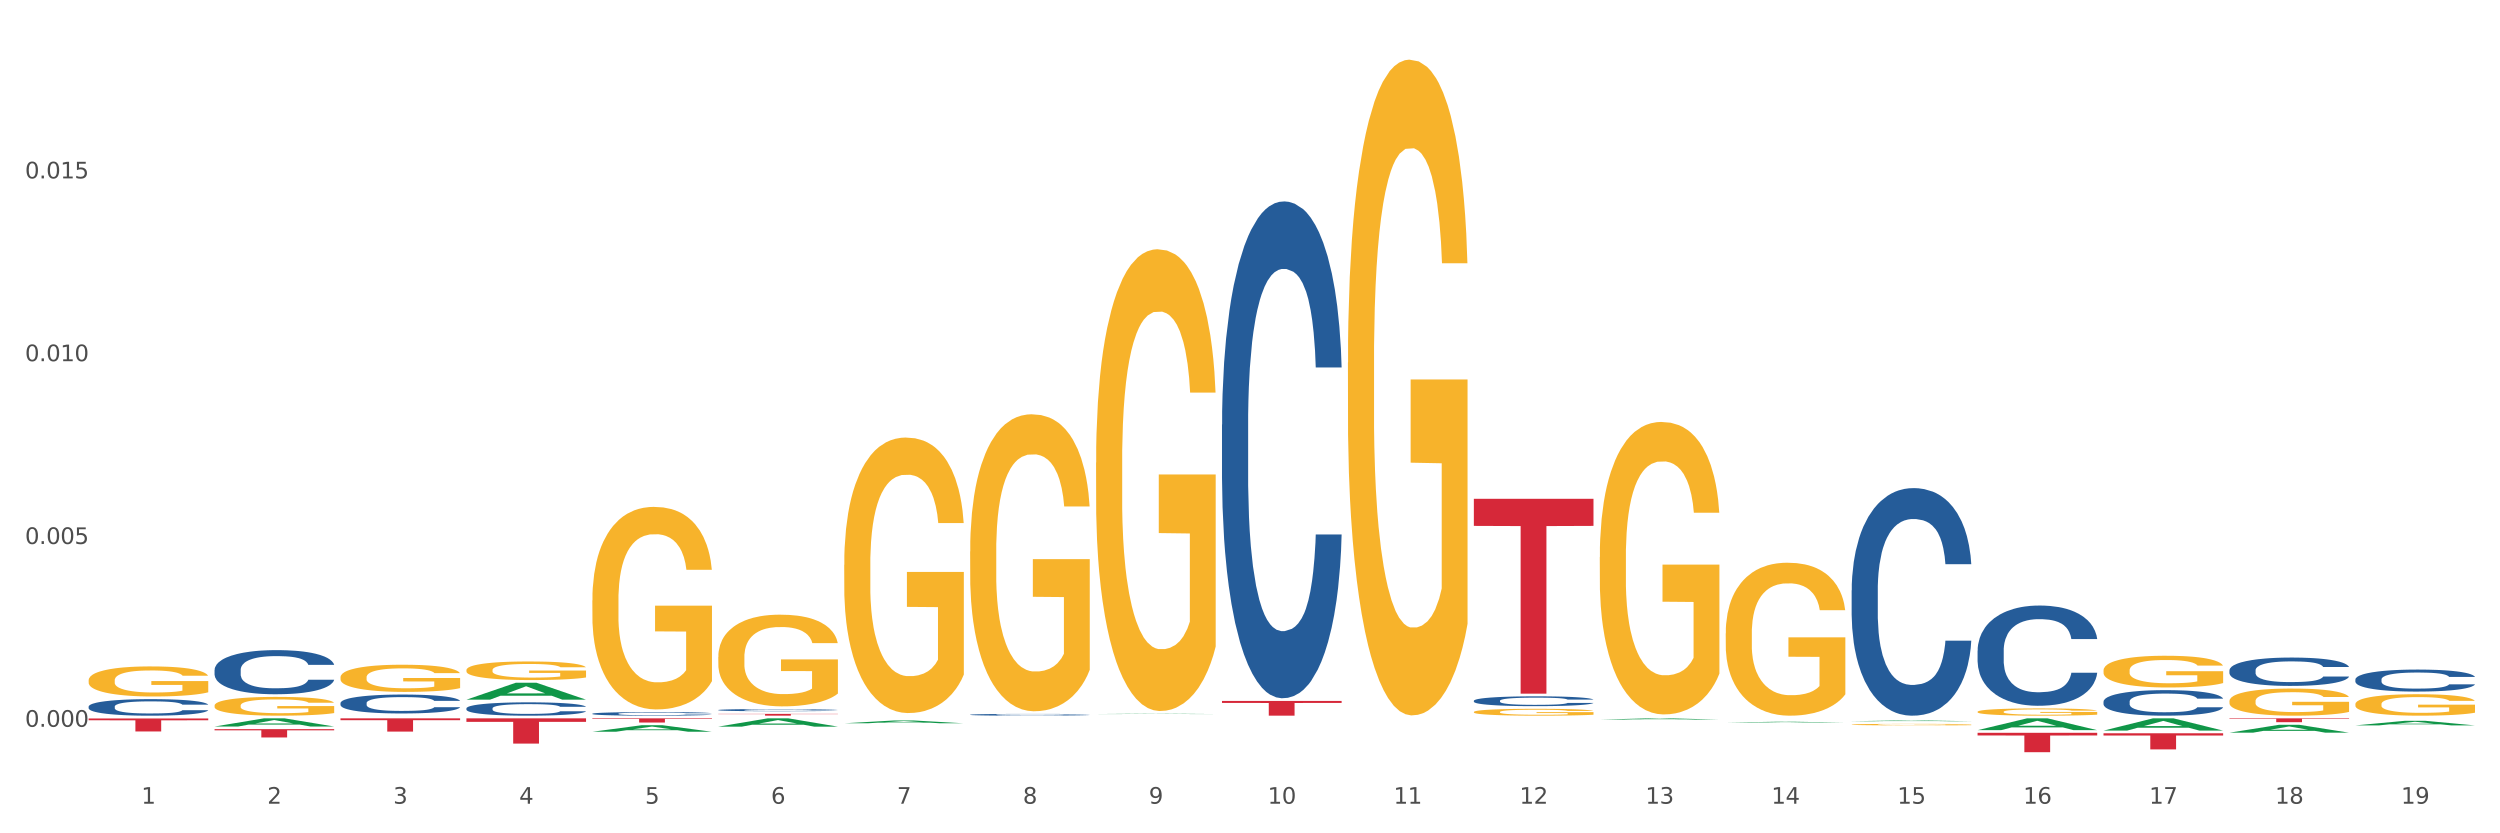
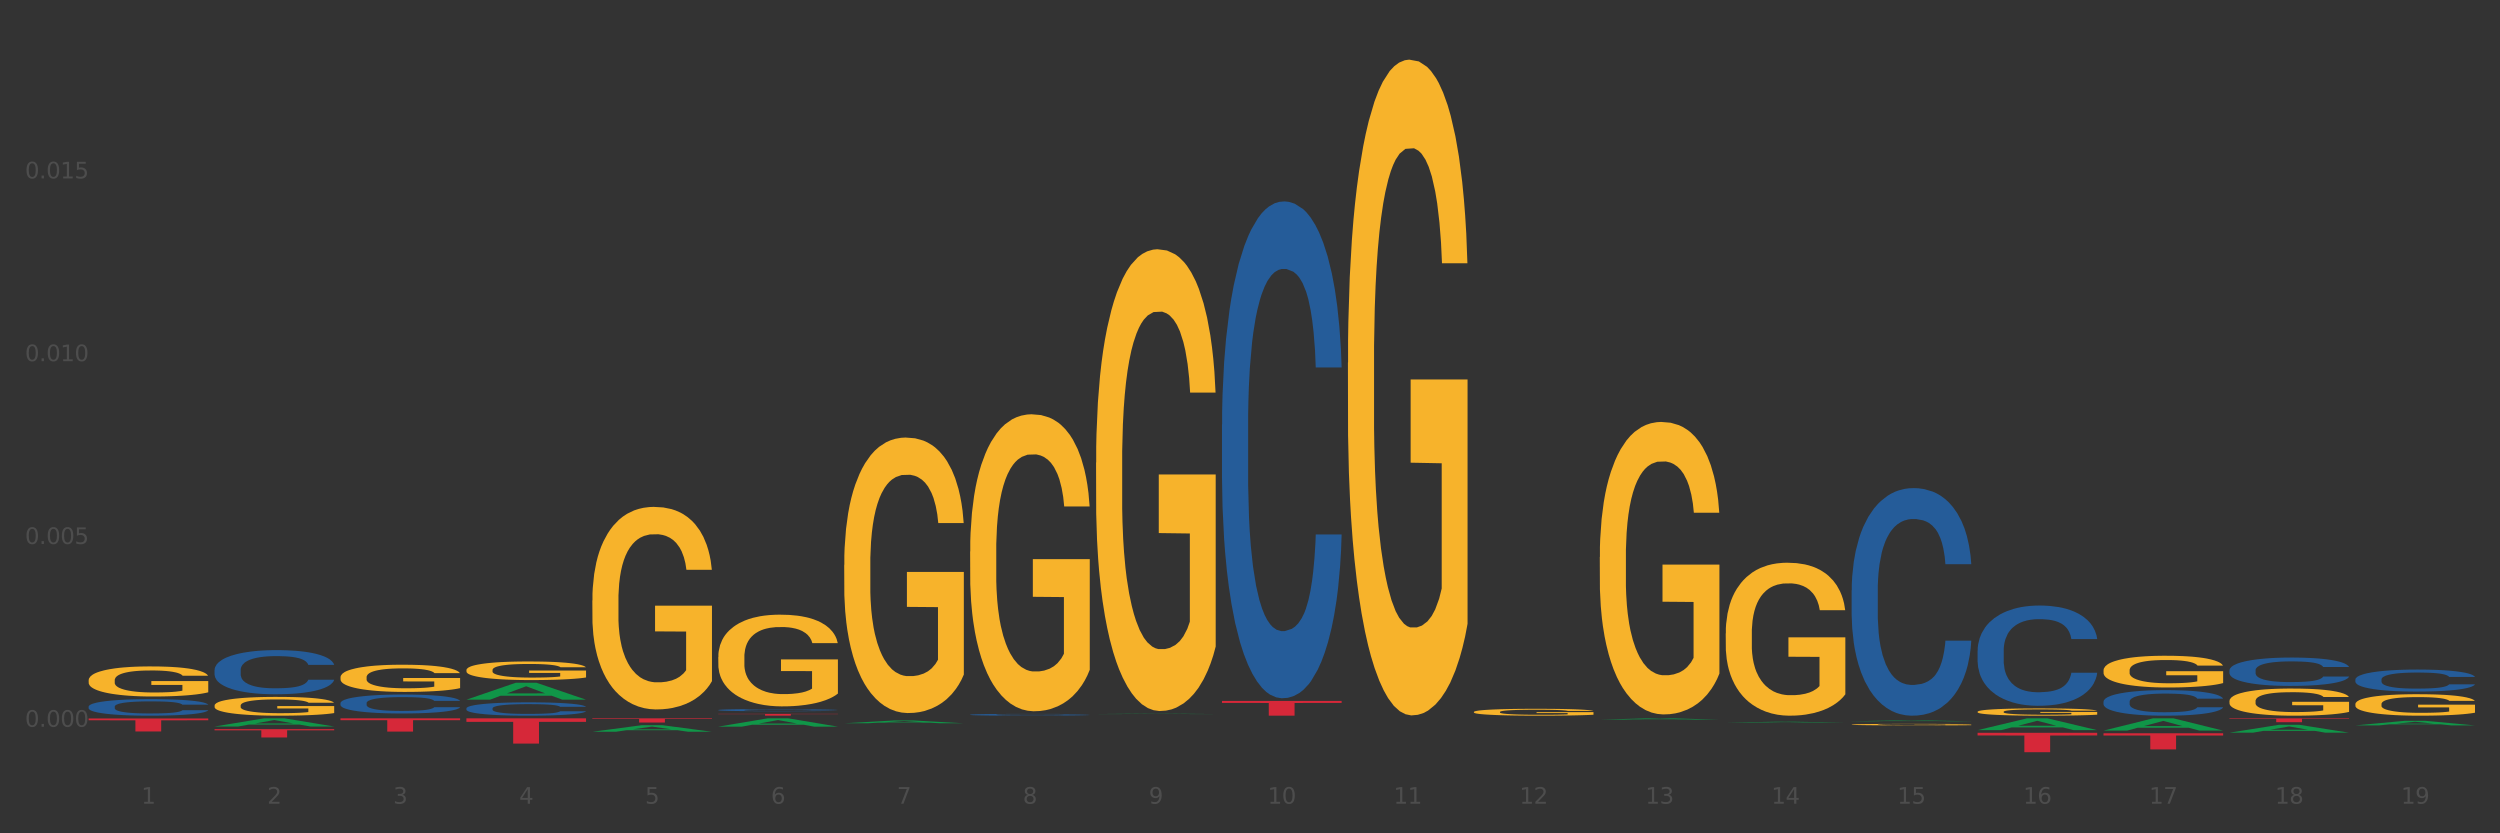
<svg xmlns="http://www.w3.org/2000/svg" xmlns:xlink="http://www.w3.org/1999/xlink" width="1080pt" height="360pt" viewBox="0 0 1080 360" version="1.1">
  <rect x="0" y="0" width="1080" height="360" fill="#333333" stroke="none" />
  <defs>
    <style type="text/css">*{stroke-linejoin: round; stroke-linecap: butt}</style>
  </defs>
  <g id="figure_1">
    <g id="patch_1">
-       <path d="M 0 360  L 1080 360  L 1080 0  L 0 0  z " style="fill: #ffffff; stroke: #ffffff; stroke-linejoin: miter" />
-     </g>
+       </g>
    <g id="axes_1">
      <g id="matplotlib.axis_1">
        <g id="xtick_1">
          <g id="text_1">
            <g style="fill: #4d4d4d" transform="translate(61.07 347.204) scale(0.096 -0.096)">
              <defs>
                <path id="DejaVuSans-31" d="M 794 531  L 1825 531  L 1825 4091  L 703 3866  L 703 4441  L 1819 4666  L 2450 4666  L 2450 531  L 3481 531  L 3481 0  L 794 0  L 794 531  z " transform="scale(0.016)" />
              </defs>
              <use xlink:href="#DejaVuSans-31" />
            </g>
          </g>
        </g>
        <g id="xtick_2">
          <g id="text_2">
            <g style="fill: #4d4d4d" transform="translate(115.472 347.204) scale(0.096 -0.096)">
              <defs>
                <path id="DejaVuSans-32" d="M 1228 531  L 3431 531  L 3431 0  L 469 0  L 469 531  Q 828 903 1448 1529  Q 2069 2156 2228 2338  Q 2531 2678 2651 2914  Q 2772 3150 2772 3378  Q 2772 3750 2511 3984  Q 2250 4219 1831 4219  Q 1534 4219 1204 4116  Q 875 4013 500 3803  L 500 4441  Q 881 4594 1212 4672  Q 1544 4750 1819 4750  Q 2544 4750 2975 4387  Q 3406 4025 3406 3419  Q 3406 3131 3298 2873  Q 3191 2616 2906 2266  Q 2828 2175 2409 1742  Q 1991 1309 1228 531  z " transform="scale(0.016)" />
              </defs>
              <use xlink:href="#DejaVuSans-32" />
            </g>
          </g>
        </g>
        <g id="xtick_3">
          <g id="text_3">
            <g style="fill: #4d4d4d" transform="translate(169.874 347.204) scale(0.096 -0.096)">
              <defs>
                <path id="DejaVuSans-33" d="M 2597 2516  Q 3050 2419 3304 2112  Q 3559 1806 3559 1356  Q 3559 666 3084 287  Q 2609 -91 1734 -91  Q 1441 -91 1130 -33  Q 819 25 488 141  L 488 750  Q 750 597 1062 519  Q 1375 441 1716 441  Q 2309 441 2620 675  Q 2931 909 2931 1356  Q 2931 1769 2642 2001  Q 2353 2234 1838 2234  L 1294 2234  L 1294 2753  L 1863 2753  Q 2328 2753 2575 2939  Q 2822 3125 2822 3475  Q 2822 3834 2567 4026  Q 2313 4219 1838 4219  Q 1578 4219 1281 4162  Q 984 4106 628 3988  L 628 4550  Q 988 4650 1302 4700  Q 1616 4750 1894 4750  Q 2613 4750 3031 4423  Q 3450 4097 3450 3541  Q 3450 3153 3228 2886  Q 3006 2619 2597 2516  z " transform="scale(0.016)" />
              </defs>
              <use xlink:href="#DejaVuSans-33" />
            </g>
          </g>
        </g>
        <g id="xtick_4">
          <g id="text_4">
            <g style="fill: #4d4d4d" transform="translate(224.276 347.204) scale(0.096 -0.096)">
              <defs>
                <path id="DejaVuSans-34" d="M 2419 4116  L 825 1625  L 2419 1625  L 2419 4116  z M 2253 4666  L 3047 4666  L 3047 1625  L 3713 1625  L 3713 1100  L 3047 1100  L 3047 0  L 2419 0  L 2419 1100  L 313 1100  L 313 1709  L 2253 4666  z " transform="scale(0.016)" />
              </defs>
              <use xlink:href="#DejaVuSans-34" />
            </g>
          </g>
        </g>
        <g id="xtick_5">
          <g id="text_5">
            <g style="fill: #4d4d4d" transform="translate(278.678 347.204) scale(0.096 -0.096)">
              <defs>
                <path id="DejaVuSans-35" d="M 691 4666  L 3169 4666  L 3169 4134  L 1269 4134  L 1269 2991  Q 1406 3038 1543 3061  Q 1681 3084 1819 3084  Q 2600 3084 3056 2656  Q 3513 2228 3513 1497  Q 3513 744 3044 326  Q 2575 -91 1722 -91  Q 1428 -91 1123 -41  Q 819 9 494 109  L 494 744  Q 775 591 1075 516  Q 1375 441 1709 441  Q 2250 441 2565 725  Q 2881 1009 2881 1497  Q 2881 1984 2565 2268  Q 2250 2553 1709 2553  Q 1456 2553 1204 2497  Q 953 2441 691 2322  L 691 4666  z " transform="scale(0.016)" />
              </defs>
              <use xlink:href="#DejaVuSans-35" />
            </g>
          </g>
        </g>
        <g id="xtick_6">
          <g id="text_6">
            <g style="fill: #4d4d4d" transform="translate(333.08 347.204) scale(0.096 -0.096)">
              <defs>
                <path id="DejaVuSans-36" d="M 2113 2584  Q 1688 2584 1439 2293  Q 1191 2003 1191 1497  Q 1191 994 1439 701  Q 1688 409 2113 409  Q 2538 409 2786 701  Q 3034 994 3034 1497  Q 3034 2003 2786 2293  Q 2538 2584 2113 2584  z M 3366 4563  L 3366 3988  Q 3128 4100 2886 4159  Q 2644 4219 2406 4219  Q 1781 4219 1451 3797  Q 1122 3375 1075 2522  Q 1259 2794 1537 2939  Q 1816 3084 2150 3084  Q 2853 3084 3261 2657  Q 3669 2231 3669 1497  Q 3669 778 3244 343  Q 2819 -91 2113 -91  Q 1303 -91 875 529  Q 447 1150 447 2328  Q 447 3434 972 4092  Q 1497 4750 2381 4750  Q 2619 4750 2861 4703  Q 3103 4656 3366 4563  z " transform="scale(0.016)" />
              </defs>
              <use xlink:href="#DejaVuSans-36" />
            </g>
          </g>
        </g>
        <g id="xtick_7">
          <g id="text_7">
            <g style="fill: #4d4d4d" transform="translate(387.482 347.204) scale(0.096 -0.096)">
              <defs>
                <path id="DejaVuSans-37" d="M 525 4666  L 3525 4666  L 3525 4397  L 1831 0  L 1172 0  L 2766 4134  L 525 4134  L 525 4666  z " transform="scale(0.016)" />
              </defs>
              <use xlink:href="#DejaVuSans-37" />
            </g>
          </g>
        </g>
        <g id="xtick_8">
          <g id="text_8">
            <g style="fill: #4d4d4d" transform="translate(441.884 347.204) scale(0.096 -0.096)">
              <defs>
                <path id="DejaVuSans-38" d="M 2034 2216  Q 1584 2216 1326 1975  Q 1069 1734 1069 1313  Q 1069 891 1326 650  Q 1584 409 2034 409  Q 2484 409 2743 651  Q 3003 894 3003 1313  Q 3003 1734 2745 1975  Q 2488 2216 2034 2216  z M 1403 2484  Q 997 2584 770 2862  Q 544 3141 544 3541  Q 544 4100 942 4425  Q 1341 4750 2034 4750  Q 2731 4750 3128 4425  Q 3525 4100 3525 3541  Q 3525 3141 3298 2862  Q 3072 2584 2669 2484  Q 3125 2378 3379 2068  Q 3634 1759 3634 1313  Q 3634 634 3220 271  Q 2806 -91 2034 -91  Q 1263 -91 848 271  Q 434 634 434 1313  Q 434 1759 690 2068  Q 947 2378 1403 2484  z M 1172 3481  Q 1172 3119 1398 2916  Q 1625 2713 2034 2713  Q 2441 2713 2670 2916  Q 2900 3119 2900 3481  Q 2900 3844 2670 4047  Q 2441 4250 2034 4250  Q 1625 4250 1398 4047  Q 1172 3844 1172 3481  z " transform="scale(0.016)" />
              </defs>
              <use xlink:href="#DejaVuSans-38" />
            </g>
          </g>
        </g>
        <g id="xtick_9">
          <g id="text_9">
            <g style="fill: #4d4d4d" transform="translate(496.286 347.204) scale(0.096 -0.096)">
              <defs>
                <path id="DejaVuSans-39" d="M 703 97  L 703 672  Q 941 559 1184 500  Q 1428 441 1663 441  Q 2288 441 2617 861  Q 2947 1281 2994 2138  Q 2813 1869 2534 1725  Q 2256 1581 1919 1581  Q 1219 1581 811 2004  Q 403 2428 403 3163  Q 403 3881 828 4315  Q 1253 4750 1959 4750  Q 2769 4750 3195 4129  Q 3622 3509 3622 2328  Q 3622 1225 3098 567  Q 2575 -91 1691 -91  Q 1453 -91 1209 -44  Q 966 3 703 97  z M 1959 2075  Q 2384 2075 2632 2365  Q 2881 2656 2881 3163  Q 2881 3666 2632 3958  Q 2384 4250 1959 4250  Q 1534 4250 1286 3958  Q 1038 3666 1038 3163  Q 1038 2656 1286 2365  Q 1534 2075 1959 2075  z " transform="scale(0.016)" />
              </defs>
              <use xlink:href="#DejaVuSans-39" />
            </g>
          </g>
        </g>
        <g id="xtick_10">
          <g id="text_10">
            <g style="fill: #4d4d4d" transform="translate(547.634 347.204) scale(0.096 -0.096)">
              <defs>
                <path id="DejaVuSans-30" d="M 2034 4250  Q 1547 4250 1301 3770  Q 1056 3291 1056 2328  Q 1056 1369 1301 889  Q 1547 409 2034 409  Q 2525 409 2770 889  Q 3016 1369 3016 2328  Q 3016 3291 2770 3770  Q 2525 4250 2034 4250  z M 2034 4750  Q 2819 4750 3233 4129  Q 3647 3509 3647 2328  Q 3647 1150 3233 529  Q 2819 -91 2034 -91  Q 1250 -91 836 529  Q 422 1150 422 2328  Q 422 3509 836 4129  Q 1250 4750 2034 4750  z " transform="scale(0.016)" />
              </defs>
              <use xlink:href="#DejaVuSans-31" />
              <use xlink:href="#DejaVuSans-30" transform="translate(63.623 0)" />
            </g>
          </g>
        </g>
        <g id="xtick_11">
          <g id="text_11">
            <g style="fill: #4d4d4d" transform="translate(602.035 347.204) scale(0.096 -0.096)">
              <use xlink:href="#DejaVuSans-31" />
              <use xlink:href="#DejaVuSans-31" transform="translate(63.623 0)" />
            </g>
          </g>
        </g>
        <g id="xtick_12">
          <g id="text_12">
            <g style="fill: #4d4d4d" transform="translate(656.437 347.204) scale(0.096 -0.096)">
              <use xlink:href="#DejaVuSans-31" />
              <use xlink:href="#DejaVuSans-32" transform="translate(63.623 0)" />
            </g>
          </g>
        </g>
        <g id="xtick_13">
          <g id="text_13">
            <g style="fill: #4d4d4d" transform="translate(710.839 347.204) scale(0.096 -0.096)">
              <use xlink:href="#DejaVuSans-31" />
              <use xlink:href="#DejaVuSans-33" transform="translate(63.623 0)" />
            </g>
          </g>
        </g>
        <g id="xtick_14">
          <g id="text_14">
            <g style="fill: #4d4d4d" transform="translate(765.241 347.204) scale(0.096 -0.096)">
              <use xlink:href="#DejaVuSans-31" />
              <use xlink:href="#DejaVuSans-34" transform="translate(63.623 0)" />
            </g>
          </g>
        </g>
        <g id="xtick_15">
          <g id="text_15">
            <g style="fill: #4d4d4d" transform="translate(819.643 347.204) scale(0.096 -0.096)">
              <use xlink:href="#DejaVuSans-31" />
              <use xlink:href="#DejaVuSans-35" transform="translate(63.623 0)" />
            </g>
          </g>
        </g>
        <g id="xtick_16">
          <g id="text_16">
            <g style="fill: #4d4d4d" transform="translate(874.045 347.204) scale(0.096 -0.096)">
              <use xlink:href="#DejaVuSans-31" />
              <use xlink:href="#DejaVuSans-36" transform="translate(63.623 0)" />
            </g>
          </g>
        </g>
        <g id="xtick_17">
          <g id="text_17">
            <g style="fill: #4d4d4d" transform="translate(928.447 347.204) scale(0.096 -0.096)">
              <use xlink:href="#DejaVuSans-31" />
              <use xlink:href="#DejaVuSans-37" transform="translate(63.623 0)" />
            </g>
          </g>
        </g>
        <g id="xtick_18">
          <g id="text_18">
            <g style="fill: #4d4d4d" transform="translate(982.849 347.204) scale(0.096 -0.096)">
              <use xlink:href="#DejaVuSans-31" />
              <use xlink:href="#DejaVuSans-38" transform="translate(63.623 0)" />
            </g>
          </g>
        </g>
        <g id="xtick_19">
          <g id="text_19">
            <g style="fill: #4d4d4d" transform="translate(1037.251 347.204) scale(0.096 -0.096)">
              <use xlink:href="#DejaVuSans-31" />
              <use xlink:href="#DejaVuSans-39" transform="translate(63.623 0)" />
            </g>
          </g>
        </g>
        <g id="xtick_20" />
        <g id="xtick_21" />
        <g id="xtick_22" />
        <g id="xtick_23" />
        <g id="xtick_24" />
        <g id="xtick_25" />
        <g id="xtick_26" />
        <g id="xtick_27" />
        <g id="xtick_28" />
        <g id="xtick_29" />
        <g id="xtick_30" />
        <g id="xtick_31" />
        <g id="xtick_32" />
        <g id="xtick_33" />
        <g id="xtick_34" />
        <g id="xtick_35" />
        <g id="xtick_36" />
        <g id="xtick_37" />
      </g>
      <g id="matplotlib.axis_2">
        <g id="ytick_1">
          <g id="text_20">
            <g style="fill: #4d4d4d" transform="translate(10.8 313.964) scale(0.096 -0.096)">
              <defs>
                <path id="DejaVuSans-2e" d="M 684 794  L 1344 794  L 1344 0  L 684 0  L 684 794  z " transform="scale(0.016)" />
              </defs>
              <use xlink:href="#DejaVuSans-30" />
              <use xlink:href="#DejaVuSans-2e" transform="translate(63.623 0)" />
              <use xlink:href="#DejaVuSans-30" transform="translate(95.41 0)" />
              <use xlink:href="#DejaVuSans-30" transform="translate(159.033 0)" />
              <use xlink:href="#DejaVuSans-30" transform="translate(222.656 0)" />
            </g>
          </g>
        </g>
        <g id="ytick_2">
          <g id="text_21">
            <g style="fill: #4d4d4d" transform="translate(10.8 235) scale(0.096 -0.096)">
              <use xlink:href="#DejaVuSans-30" />
              <use xlink:href="#DejaVuSans-2e" transform="translate(63.623 0)" />
              <use xlink:href="#DejaVuSans-30" transform="translate(95.41 0)" />
              <use xlink:href="#DejaVuSans-30" transform="translate(159.033 0)" />
              <use xlink:href="#DejaVuSans-35" transform="translate(222.656 0)" />
            </g>
          </g>
        </g>
        <g id="ytick_3">
          <g id="text_22">
            <g style="fill: #4d4d4d" transform="translate(10.8 156.035) scale(0.096 -0.096)">
              <use xlink:href="#DejaVuSans-30" />
              <use xlink:href="#DejaVuSans-2e" transform="translate(63.623 0)" />
              <use xlink:href="#DejaVuSans-30" transform="translate(95.41 0)" />
              <use xlink:href="#DejaVuSans-31" transform="translate(159.033 0)" />
              <use xlink:href="#DejaVuSans-30" transform="translate(222.656 0)" />
            </g>
          </g>
        </g>
        <g id="ytick_4">
          <g id="text_23">
            <g style="fill: #4d4d4d" transform="translate(10.8 77.071) scale(0.096 -0.096)">
              <use xlink:href="#DejaVuSans-30" />
              <use xlink:href="#DejaVuSans-2e" transform="translate(63.623 0)" />
              <use xlink:href="#DejaVuSans-30" transform="translate(95.41 0)" />
              <use xlink:href="#DejaVuSans-31" transform="translate(159.033 0)" />
              <use xlink:href="#DejaVuSans-35" transform="translate(222.656 0)" />
            </g>
          </g>
        </g>
        <g id="ytick_5" />
        <g id="ytick_6" />
        <g id="ytick_7" />
        <g id="ytick_8" />
      </g>
      <g id="PolyCollection_1">
        <path d="M 92.685 313.852  L 92.738 313.848  L 114.05 310.32  L 122.895 310.317  L 144.367 313.858  L 134.137 313.858  L 129.502 313.034  L 107.497 313.034  L 107.337 313.047  L 102.861 313.858  L 92.685 313.858  L 92.685 313.852  L 110.267 312.541  L 126.731 312.538  L 118.579 311.071  L 118.473 311.065  L 118.366 311.075  L 110.214 312.538  L 110.267 312.541  L 92.685 313.852  z " clip-path="url(#pfac02db917)" style="fill: #109648" />
        <path d="M 201.489 302.256  L 201.542 302.249  L 222.854 294.935  L 231.699 294.928  L 253.171 302.27  L 242.941 302.27  L 238.306 300.56  L 216.301 300.56  L 216.141 300.588  L 211.665 302.27  L 201.489 302.27  L 201.489 302.256  L 219.071 299.54  L 235.535 299.533  L 227.383 296.493  L 227.277 296.479  L 227.17 296.5  L 219.018 299.533  L 219.071 299.54  L 201.489 302.256  z " clip-path="url(#pfac02db917)" style="fill: #109648" />
        <path d="M 310.293 313.906  L 310.346 313.903  L 331.658 310.32  L 340.503 310.317  L 361.975 313.913  L 351.745 313.913  L 347.109 313.075  L 325.105 313.075  L 324.945 313.089  L 320.469 313.913  L 310.293 313.913  L 310.293 313.906  L 327.875 312.576  L 344.339 312.572  L 336.187 311.083  L 336.08 311.076  L 335.974 311.086  L 327.822 312.572  L 327.875 312.576  L 310.293 313.906  z " clip-path="url(#pfac02db917)" style="fill: #109648" />
        <path d="M 255.891 316.116  L 255.944 316.113  L 277.256 313.283  L 286.101 313.28  L 307.573 316.121  L 297.343 316.121  L 292.707 315.46  L 270.703 315.46  L 270.543 315.47  L 266.067 316.121  L 255.891 316.121  L 255.891 316.116  L 273.473 315.065  L 289.937 315.062  L 281.785 313.886  L 281.678 313.881  L 281.572 313.889  L 273.42 315.062  L 273.473 315.065  L 255.891 316.116  z " clip-path="url(#pfac02db917)" style="fill: #109648" />
        <path d="M 963.116 289.568  L 963.177 289.557  L 963.177 289.244  L 963.361 288.819  L 964.033 288.035  L 964.888 287.442  L 966.354 286.749  L 967.148 286.458  L 968.187 286.133  L 970.325 285.608  L 972.768 285.16  L 974.479 284.914  L 975.762 284.757  L 978.633 284.478  L 980.282 284.355  L 981.993 284.254  L 983.459 284.187  L 985.903 284.108  L 987.858 284.075  L 990.118 284.064  L 992.012 284.075  L 994.516 284.12  L 998.182 284.254  L 999.587 284.332  L 1001.481 284.466  L 1003.435 284.645  L 1005.024 284.824  L 1006.856 285.082  L 1008.75 285.417  L 1010.583 285.843  L 1011.866 286.234  L 1012.904 286.648  L 1013.821 287.152  L 1014.493 287.7  L 1014.798 288.158  L 1003.619 288.158  L 1003.313 287.744  L 1002.702 287.297  L 1002.091 286.995  L 1001.419 286.749  L 1000.381 286.469  L 999.465 286.29  L 997.937 286.077  L 996.532 285.943  L 995.372 285.865  L 993.966 285.798  L 990.973 285.731  L 988.835 285.731  L 987.491 285.753  L 985.842 285.809  L 984.436 285.887  L 982.787 286.022  L 981.504 286.167  L 980.221 286.357  L 979.488 286.491  L 978.389 286.738  L 977.656 286.939  L 976.678 287.286  L 976.128 287.532  L 975.151 288.17  L 974.723 288.64  L 974.54 288.964  L 974.418 289.322  L 974.418 291.067  L 974.784 291.85  L 975.09 292.186  L 975.578 292.566  L 976.495 293.059  L 977.839 293.54  L 979.244 293.887  L 980.405 294.099  L 981.504 294.256  L 982.604 294.379  L 983.948 294.491  L 985.047 294.558  L 986.697 294.625  L 988.652 294.659  L 990.179 294.659  L 993.294 294.603  L 994.7 294.547  L 996.044 294.468  L 997.51 294.345  L 998.67 294.211  L 999.342 294.11  L 1000.442 293.898  L 1001.297 293.674  L 1002.03 293.417  L 1002.519 293.193  L 1003.069 292.857  L 1003.496 292.477  L 1003.619 292.276  L 1014.798 292.276  L 1014.554 292.678  L 1014.126 293.07  L 1013.271 293.596  L 1012.599 293.898  L 1011.56 294.267  L 1010.461 294.58  L 1008.933 294.927  L 1007.528 295.184  L 1006.062 295.408  L 1004.474 295.61  L 1001.603 295.889  L 1000.564 295.968  L 998.365 296.102  L 996.654 296.18  L 994.15 296.259  L 991.584 296.303  L 988.896 296.314  L 986.514 296.292  L 983.887 296.225  L 982.237 296.158  L 980.405 296.057  L 978.266 295.9  L 976.25 295.71  L 974.357 295.487  L 972.585 295.229  L 970.936 294.938  L 968.798 294.457  L 967.209 293.987  L 966.048 293.551  L 965.254 293.182  L 964.46 292.712  L 964.033 292.387  L 963.361 291.604  L 963.116 290.877  L 963.116 289.568  z " clip-path="url(#pfac02db917)" style="fill: #255c99" />
        <path d="M 908.714 303.098  L 908.775 303.088  L 908.775 302.805  L 908.959 302.422  L 909.631 301.716  L 910.486 301.182  L 911.952 300.557  L 912.746 300.295  L 913.785 300.002  L 915.923 299.528  L 918.366 299.125  L 920.077 298.903  L 921.36 298.762  L 924.231 298.51  L 925.88 298.399  L 927.591 298.308  L 929.057 298.248  L 931.501 298.177  L 933.456 298.147  L 935.716 298.137  L 937.61 298.147  L 940.114 298.187  L 943.78 298.308  L 945.185 298.379  L 947.079 298.5  L 949.033 298.661  L 950.622 298.822  L 952.454 299.054  L 954.348 299.357  L 956.181 299.74  L 957.464 300.093  L 958.502 300.466  L 959.419 300.92  L 960.091 301.414  L 960.396 301.827  L 949.217 301.827  L 948.911 301.454  L 948.3 301.051  L 947.689 300.779  L 947.017 300.557  L 945.979 300.305  L 945.063 300.143  L 943.535 299.952  L 942.13 299.831  L 940.97 299.76  L 939.565 299.7  L 936.571 299.639  L 934.433 299.639  L 933.089 299.659  L 931.44 299.71  L 930.035 299.78  L 928.385 299.901  L 927.102 300.032  L 925.819 300.204  L 925.086 300.325  L 923.987 300.547  L 923.254 300.728  L 922.276 301.041  L 921.726 301.263  L 920.749 301.837  L 920.321 302.261  L 920.138 302.553  L 920.016 302.876  L 920.016 304.449  L 920.382 305.155  L 920.688 305.457  L 921.177 305.8  L 922.093 306.244  L 923.437 306.678  L 924.842 306.99  L 926.003 307.182  L 927.102 307.323  L 928.202 307.434  L 929.546 307.535  L 930.645 307.595  L 932.295 307.656  L 934.25 307.686  L 935.777 307.686  L 938.893 307.636  L 940.298 307.585  L 941.642 307.515  L 943.108 307.404  L 944.268 307.283  L 944.94 307.192  L 946.04 307  L 946.895 306.799  L 947.628 306.567  L 948.117 306.365  L 948.667 306.062  L 949.095 305.72  L 949.217 305.538  L 960.396 305.538  L 960.152 305.901  L 959.724 306.254  L 958.869 306.728  L 958.197 307  L 957.158 307.333  L 956.059 307.615  L 954.531 307.928  L 953.126 308.16  L 951.66 308.362  L 950.072 308.543  L 947.201 308.795  L 946.162 308.866  L 943.963 308.987  L 942.252 309.057  L 939.748 309.128  L 937.182 309.168  L 934.494 309.178  L 932.112 309.158  L 929.485 309.098  L 927.835 309.037  L 926.003 308.946  L 923.864 308.805  L 921.849 308.634  L 919.955 308.432  L 918.183 308.2  L 916.534 307.938  L 914.396 307.504  L 912.807 307.081  L 911.647 306.688  L 910.852 306.355  L 910.058 305.931  L 909.631 305.639  L 908.959 304.933  L 908.714 304.278  L 908.714 303.098  z " clip-path="url(#pfac02db917)" style="fill: #255c99" />
        <path d="M 364.695 312.46  L 364.748 312.458  L 386.06 311.253  L 394.905 311.252  L 416.377 312.462  L 406.147 312.462  L 401.511 312.18  L 379.507 312.18  L 379.347 312.185  L 374.871 312.462  L 364.695 312.462  L 364.695 312.46  L 382.277 312.012  L 398.741 312.011  L 390.589 311.51  L 390.482 311.508  L 390.376 311.511  L 382.224 312.011  L 382.277 312.012  L 364.695 312.46  z " clip-path="url(#pfac02db917)" style="fill: #109648" />
        <path d="M 1017.518 293.524  L 1017.579 293.515  L 1017.579 293.272  L 1017.763 292.942  L 1018.434 292.334  L 1019.29 291.874  L 1020.756 291.335  L 1021.55 291.109  L 1022.589 290.857  L 1024.727 290.449  L 1027.17 290.101  L 1028.881 289.91  L 1030.164 289.789  L 1033.035 289.571  L 1034.684 289.476  L 1036.395 289.398  L 1037.861 289.346  L 1040.305 289.285  L 1042.259 289.259  L 1044.52 289.25  L 1046.414 289.259  L 1048.918 289.293  L 1052.584 289.398  L 1053.989 289.458  L 1055.882 289.563  L 1057.837 289.702  L 1059.426 289.841  L 1061.258 290.041  L 1063.152 290.301  L 1064.985 290.631  L 1066.268 290.935  L 1067.306 291.257  L 1068.223 291.648  L 1068.895 292.073  L 1069.2 292.43  L 1058.021 292.43  L 1057.715 292.108  L 1057.104 291.761  L 1056.493 291.526  L 1055.821 291.335  L 1054.783 291.118  L 1053.866 290.979  L 1052.339 290.814  L 1050.934 290.709  L 1049.773 290.649  L 1048.368 290.597  L 1045.375 290.544  L 1043.237 290.544  L 1041.893 290.562  L 1040.244 290.605  L 1038.838 290.666  L 1037.189 290.77  L 1035.906 290.883  L 1034.623 291.031  L 1033.89 291.135  L 1032.791 291.326  L 1032.057 291.483  L 1031.08 291.752  L 1030.53 291.943  L 1029.553 292.438  L 1029.125 292.803  L 1028.942 293.055  L 1028.82 293.333  L 1028.82 294.688  L 1029.186 295.296  L 1029.492 295.557  L 1029.98 295.852  L 1030.897 296.235  L 1032.241 296.608  L 1033.646 296.877  L 1034.807 297.042  L 1035.906 297.164  L 1037.006 297.26  L 1038.35 297.347  L 1039.449 297.399  L 1041.099 297.451  L 1043.054 297.477  L 1044.581 297.477  L 1047.696 297.433  L 1049.102 297.39  L 1050.445 297.329  L 1051.912 297.234  L 1053.072 297.129  L 1053.744 297.051  L 1054.844 296.886  L 1055.699 296.712  L 1056.432 296.513  L 1056.921 296.339  L 1057.471 296.078  L 1057.898 295.783  L 1058.021 295.626  L 1069.2 295.626  L 1068.956 295.939  L 1068.528 296.243  L 1067.673 296.652  L 1067.001 296.886  L 1065.962 297.173  L 1064.863 297.416  L 1063.335 297.685  L 1061.93 297.885  L 1060.464 298.059  L 1058.876 298.215  L 1056.005 298.432  L 1054.966 298.493  L 1052.767 298.597  L 1051.056 298.658  L 1048.552 298.719  L 1045.986 298.754  L 1043.298 298.763  L 1040.915 298.745  L 1038.289 298.693  L 1036.639 298.641  L 1034.807 298.563  L 1032.668 298.441  L 1030.652 298.293  L 1028.759 298.12  L 1026.987 297.92  L 1025.338 297.694  L 1023.199 297.32  L 1021.611 296.956  L 1020.45 296.617  L 1019.656 296.33  L 1018.862 295.965  L 1018.434 295.713  L 1017.763 295.105  L 1017.518 294.541  L 1017.518 293.524  z " clip-path="url(#pfac02db917)" style="fill: #255c99" />
        <path d="M 691.106 310.871  L 691.16 310.871  L 712.472 310.317  L 721.316 310.317  L 742.788 310.872  L 732.558 310.872  L 727.923 310.743  L 705.918 310.743  L 705.759 310.745  L 701.283 310.872  L 691.106 310.872  L 691.106 310.871  L 708.689 310.666  L 725.153 310.665  L 717.001 310.435  L 716.894 310.434  L 716.788 310.436  L 708.636 310.665  L 708.689 310.666  L 691.106 310.871  z " clip-path="url(#pfac02db917)" style="fill: #109648" />
        <path d="M 745.508 312.167  L 745.562 312.166  L 766.874 311.797  L 775.718 311.797  L 797.19 312.167  L 786.96 312.167  L 782.325 312.081  L 760.32 312.081  L 760.16 312.082  L 755.685 312.167  L 745.508 312.167  L 745.508 312.167  L 763.091 312.029  L 779.554 312.029  L 771.403 311.876  L 771.296 311.875  L 771.189 311.876  L 763.038 312.029  L 763.091 312.029  L 745.508 312.167  z " clip-path="url(#pfac02db917)" style="fill: #109648" />
        <path d="M 473.499 308.471  L 473.552 308.47  L 494.864 308.309  L 503.709 308.309  L 525.18 308.471  L 514.951 308.471  L 510.315 308.433  L 488.311 308.433  L 488.151 308.434  L 483.675 308.471  L 473.499 308.471  L 473.499 308.471  L 491.081 308.411  L 507.545 308.411  L 499.393 308.344  L 499.286 308.343  L 499.18 308.344  L 491.028 308.411  L 491.081 308.411  L 473.499 308.471  z " clip-path="url(#pfac02db917)" style="fill: #109648" />
        <path d="M 364.695 244.018  L 364.756 243.909  L 364.756 239.996  L 364.878 236.627  L 365.488 228.474  L 366.403 221.735  L 367.074 218.148  L 367.746 215.213  L 368.539 212.278  L 369.515 209.234  L 371.285 204.778  L 372.383 202.495  L 373.725 200.104  L 376.166 196.625  L 377.936 194.669  L 379.766 193.038  L 382.756 191.082  L 384.708 190.212  L 386.783 189.56  L 389.285 189.125  L 391.176 189.016  L 395.326 189.342  L 398.865 190.321  L 400.573 191.082  L 402.77 192.386  L 403.929 193.256  L 405.821 194.995  L 407.773 197.277  L 409.115 199.234  L 411.129 202.93  L 412.654 206.626  L 414.058 211.191  L 414.79 214.343  L 415.339 217.278  L 415.827 220.648  L 416.316 225.974  L 405.332 225.974  L 404.905 222.17  L 404.234 218.582  L 403.258 215.104  L 402.404 212.93  L 400.939 210.213  L 399.597 208.473  L 398.193 207.169  L 396.485 206.082  L 395.142 205.539  L 393.251 205.104  L 389.529 205.212  L 387.027 206.082  L 385.319 207.169  L 384.22 208.147  L 383.244 209.234  L 382.146 210.756  L 380.864 213.039  L 379.949 215.104  L 379.034 217.713  L 378.302 220.322  L 377.63 223.365  L 377.081 226.626  L 376.654 229.996  L 376.288 234.126  L 375.983 240.975  L 375.983 255.866  L 376.105 259.236  L 376.41 263.693  L 376.776 267.062  L 377.386 271.084  L 377.936 273.802  L 378.973 277.715  L 380.132 280.976  L 381.047 283.041  L 381.963 284.78  L 383.549 287.172  L 385.319 289.128  L 386.844 290.324  L 388.919 291.411  L 390.322 291.846  L 391.542 292.063  L 394.532 292.063  L 396.668 291.737  L 399.048 290.976  L 400.878 289.998  L 402.404 288.802  L 404.112 286.846  L 405.21 284.998  L 405.21 262.28  L 391.787 262.171  L 391.787 247.062  L 416.377 247.062  L 416.377 291.411  L 415.339 293.694  L 414.18 295.759  L 412.96 297.607  L 411.129 299.89  L 408.932 302.064  L 406.98 303.585  L 404.905 304.89  L 402.465 306.085  L 399.292 307.172  L 397.339 307.607  L 394.898 307.933  L 392.031 308.042  L 389.529 307.825  L 387.088 307.281  L 384.525 306.303  L 382.024 304.89  L 380.132 303.477  L 378.241 301.737  L 376.227 299.455  L 374.641 297.281  L 373.42 295.324  L 372.078 292.824  L 370.613 289.563  L 369.515 286.628  L 368.539 283.585  L 367.502 279.672  L 366.769 276.302  L 366.037 272.063  L 365.61 268.91  L 365.122 264.019  L 364.756 257.171  L 364.695 244.018  z " clip-path="url(#pfac02db917)" style="fill: #f7b32b" />
        <path d="M 799.91 313.016  L 799.971 313.016  L 799.971 312.994  L 800.093 312.975  L 800.704 312.93  L 801.619 312.893  L 802.29 312.873  L 802.961 312.856  L 803.754 312.84  L 804.731 312.823  L 806.5 312.799  L 807.599 312.786  L 808.941 312.773  L 811.382 312.753  L 813.151 312.743  L 814.982 312.734  L 817.972 312.723  L 819.924 312.718  L 821.999 312.714  L 824.5 312.712  L 826.392 312.711  L 830.541 312.713  L 834.08 312.718  L 835.789 312.723  L 837.985 312.73  L 839.145 312.735  L 841.036 312.744  L 842.989 312.757  L 844.331 312.768  L 846.345 312.788  L 847.87 312.809  L 849.274 312.834  L 850.006 312.852  L 850.555 312.868  L 851.043 312.887  L 851.531 312.916  L 840.548 312.916  L 840.121 312.895  L 839.45 312.875  L 838.473 312.856  L 837.619 312.844  L 836.155 312.829  L 834.812 312.819  L 833.409 312.812  L 831.7 312.806  L 830.358 312.803  L 828.467 312.8  L 824.744 312.801  L 822.243 312.806  L 820.534 312.812  L 819.436 312.817  L 818.46 312.823  L 817.361 312.832  L 816.08 312.844  L 815.165 312.856  L 814.249 312.87  L 813.517 312.885  L 812.846 312.902  L 812.297 312.92  L 811.87 312.938  L 811.504 312.961  L 811.199 312.999  L 811.199 313.082  L 811.321 313.101  L 811.626 313.125  L 811.992 313.144  L 812.602 313.166  L 813.151 313.181  L 814.188 313.203  L 815.348 313.221  L 816.263 313.233  L 817.178 313.242  L 818.765 313.256  L 820.534 313.266  L 822.06 313.273  L 824.134 313.279  L 825.538 313.282  L 826.758 313.283  L 829.748 313.283  L 831.884 313.281  L 834.263 313.277  L 836.094 313.271  L 837.619 313.265  L 839.328 313.254  L 840.426 313.244  L 840.426 313.118  L 827.002 313.117  L 827.002 313.033  L 851.592 313.033  L 851.592 313.279  L 850.555 313.292  L 849.396 313.303  L 848.175 313.313  L 846.345 313.326  L 844.148 313.338  L 842.195 313.347  L 840.121 313.354  L 837.68 313.36  L 834.507 313.367  L 832.555 313.369  L 830.114 313.371  L 827.246 313.371  L 824.744 313.37  L 822.304 313.367  L 819.741 313.362  L 817.239 313.354  L 815.348 313.346  L 813.456 313.336  L 811.443 313.324  L 809.856 313.312  L 808.636 313.301  L 807.293 313.287  L 805.829 313.269  L 804.731 313.253  L 803.754 313.236  L 802.717 313.214  L 801.985 313.195  L 801.253 313.172  L 800.826 313.154  L 800.337 313.127  L 799.971 313.089  L 799.91 313.016  z " clip-path="url(#pfac02db917)" style="fill: #f7b32b" />
        <path d="M 255.891 259.409  L 255.952 259.329  L 255.952 256.452  L 256.074 253.974  L 256.684 247.981  L 257.599 243.026  L 258.27 240.389  L 258.942 238.231  L 259.735 236.073  L 260.711 233.835  L 262.481 230.559  L 263.579 228.881  L 264.921 227.122  L 267.362 224.565  L 269.132 223.127  L 270.962 221.928  L 273.952 220.489  L 275.905 219.85  L 277.979 219.37  L 280.481 219.051  L 282.372 218.971  L 286.522 219.211  L 290.061 219.93  L 291.769 220.489  L 293.966 221.448  L 295.125 222.088  L 297.017 223.366  L 298.969 225.045  L 300.312 226.483  L 302.325 229.2  L 303.851 231.917  L 305.254 235.274  L 305.986 237.592  L 306.535 239.749  L 307.024 242.227  L 307.512 246.143  L 296.528 246.143  L 296.101 243.346  L 295.43 240.708  L 294.454 238.151  L 293.6 236.553  L 292.135 234.555  L 290.793 233.276  L 289.389 232.317  L 287.681 231.518  L 286.339 231.118  L 284.447 230.799  L 280.725 230.878  L 278.223 231.518  L 276.515 232.317  L 275.416 233.036  L 274.44 233.835  L 273.342 234.954  L 272.06 236.633  L 271.145 238.151  L 270.23 240.069  L 269.498 241.987  L 268.827 244.225  L 268.277 246.622  L 267.85 249.1  L 267.484 252.136  L 267.179 257.171  L 267.179 268.12  L 267.301 270.597  L 267.606 273.874  L 267.972 276.351  L 268.582 279.308  L 269.132 281.306  L 270.169 284.183  L 271.328 286.581  L 272.244 288.099  L 273.159 289.378  L 274.745 291.136  L 276.515 292.574  L 278.04 293.453  L 280.115 294.253  L 281.518 294.572  L 282.739 294.732  L 285.728 294.732  L 287.864 294.492  L 290.244 293.933  L 292.074 293.214  L 293.6 292.335  L 295.308 290.896  L 296.406 289.537  L 296.406 272.835  L 282.983 272.755  L 282.983 261.646  L 307.573 261.646  L 307.573 294.253  L 306.535 295.931  L 305.376 297.449  L 304.156 298.808  L 302.325 300.486  L 300.129 302.084  L 298.176 303.203  L 296.101 304.162  L 293.661 305.041  L 290.488 305.84  L 288.535 306.16  L 286.094 306.4  L 283.227 306.48  L 280.725 306.32  L 278.284 305.92  L 275.722 305.201  L 273.22 304.162  L 271.328 303.123  L 269.437 301.845  L 267.423 300.166  L 265.837 298.568  L 264.616 297.13  L 263.274 295.291  L 261.81 292.894  L 260.711 290.736  L 259.735 288.499  L 258.698 285.622  L 257.965 283.144  L 257.233 280.027  L 256.806 277.71  L 256.318 274.113  L 255.952 269.079  L 255.891 259.409  z " clip-path="url(#pfac02db917)" style="fill: #f7b32b" />
        <path d="M 147.087 292.586  L 147.148 292.576  L 147.148 292.189  L 147.27 291.857  L 147.88 291.052  L 148.795 290.387  L 149.467 290.033  L 150.138 289.743  L 150.931 289.454  L 151.907 289.153  L 153.677 288.713  L 154.775 288.488  L 156.118 288.252  L 158.558 287.909  L 160.328 287.715  L 162.158 287.554  L 165.148 287.361  L 167.101 287.276  L 169.175 287.211  L 171.677 287.168  L 173.569 287.158  L 177.718 287.19  L 181.257 287.286  L 182.965 287.361  L 185.162 287.49  L 186.321 287.576  L 188.213 287.748  L 190.165 287.973  L 191.508 288.166  L 193.521 288.531  L 195.047 288.896  L 196.45 289.346  L 197.182 289.657  L 197.731 289.947  L 198.22 290.28  L 198.708 290.805  L 187.725 290.805  L 187.297 290.43  L 186.626 290.076  L 185.65 289.732  L 184.796 289.518  L 183.331 289.25  L 181.989 289.078  L 180.586 288.949  L 178.877 288.842  L 177.535 288.788  L 175.643 288.745  L 171.921 288.756  L 169.419 288.842  L 167.711 288.949  L 166.613 289.046  L 165.636 289.153  L 164.538 289.303  L 163.257 289.529  L 162.341 289.732  L 161.426 289.99  L 160.694 290.247  L 160.023 290.548  L 159.473 290.87  L 159.046 291.202  L 158.68 291.61  L 158.375 292.286  L 158.375 293.756  L 158.497 294.088  L 158.802 294.528  L 159.168 294.861  L 159.779 295.258  L 160.328 295.526  L 161.365 295.912  L 162.524 296.234  L 163.44 296.438  L 164.355 296.61  L 165.941 296.846  L 167.711 297.039  L 169.236 297.157  L 171.311 297.264  L 172.714 297.307  L 173.935 297.329  L 176.924 297.329  L 179.06 297.296  L 181.44 297.221  L 183.27 297.125  L 184.796 297.007  L 186.504 296.814  L 187.603 296.631  L 187.603 294.389  L 174.179 294.378  L 174.179 292.887  L 198.769 292.887  L 198.769 297.264  L 197.731 297.49  L 196.572 297.693  L 195.352 297.876  L 193.521 298.101  L 191.325 298.316  L 189.372 298.466  L 187.297 298.595  L 184.857 298.713  L 181.684 298.82  L 179.731 298.863  L 177.291 298.895  L 174.423 298.906  L 171.921 298.884  L 169.48 298.831  L 166.918 298.734  L 164.416 298.595  L 162.524 298.455  L 160.633 298.284  L 158.619 298.058  L 157.033 297.844  L 155.812 297.651  L 154.47 297.404  L 153.006 297.082  L 151.907 296.792  L 150.931 296.492  L 149.894 296.106  L 149.162 295.773  L 148.429 295.354  L 148.002 295.043  L 147.514 294.561  L 147.148 293.885  L 147.087 292.586  z " clip-path="url(#pfac02db917)" style="fill: #f7b32b" />
        <path d="M 1017.518 304.188  L 1017.579 304.179  L 1017.579 303.874  L 1017.701 303.612  L 1018.311 302.976  L 1019.227 302.451  L 1019.898 302.171  L 1020.569 301.943  L 1021.362 301.714  L 1022.339 301.477  L 1024.108 301.129  L 1025.206 300.951  L 1026.549 300.765  L 1028.989 300.494  L 1030.759 300.341  L 1032.589 300.214  L 1035.579 300.062  L 1037.532 299.994  L 1039.606 299.943  L 1042.108 299.909  L 1044 299.901  L 1048.149 299.926  L 1051.688 300.002  L 1053.396 300.062  L 1055.593 300.163  L 1056.752 300.231  L 1058.644 300.367  L 1060.597 300.545  L 1061.939 300.697  L 1063.952 300.985  L 1065.478 301.273  L 1066.881 301.629  L 1067.614 301.875  L 1068.163 302.104  L 1068.651 302.366  L 1069.139 302.781  L 1058.156 302.781  L 1057.729 302.485  L 1057.058 302.205  L 1056.081 301.934  L 1055.227 301.765  L 1053.763 301.553  L 1052.42 301.417  L 1051.017 301.316  L 1049.308 301.231  L 1047.966 301.189  L 1046.074 301.155  L 1042.352 301.163  L 1039.851 301.231  L 1038.142 301.316  L 1037.044 301.392  L 1036.067 301.477  L 1034.969 301.595  L 1033.688 301.773  L 1032.773 301.934  L 1031.857 302.138  L 1031.125 302.341  L 1030.454 302.578  L 1029.905 302.832  L 1029.478 303.095  L 1029.111 303.417  L 1028.806 303.951  L 1028.806 305.111  L 1028.928 305.374  L 1029.234 305.721  L 1029.6 305.984  L 1030.21 306.298  L 1030.759 306.509  L 1031.796 306.814  L 1032.956 307.069  L 1033.871 307.23  L 1034.786 307.365  L 1036.373 307.552  L 1038.142 307.704  L 1039.668 307.797  L 1041.742 307.882  L 1043.146 307.916  L 1044.366 307.933  L 1047.356 307.933  L 1049.491 307.907  L 1051.871 307.848  L 1053.702 307.772  L 1055.227 307.679  L 1056.935 307.526  L 1058.034 307.382  L 1058.034 305.611  L 1044.61 305.603  L 1044.61 304.425  L 1069.2 304.425  L 1069.2 307.882  L 1068.163 308.06  L 1067.003 308.221  L 1065.783 308.365  L 1063.952 308.543  L 1061.756 308.712  L 1059.803 308.831  L 1057.729 308.933  L 1055.288 309.026  L 1052.115 309.111  L 1050.163 309.144  L 1047.722 309.17  L 1044.854 309.178  L 1042.352 309.161  L 1039.912 309.119  L 1037.349 309.043  L 1034.847 308.933  L 1032.956 308.822  L 1031.064 308.687  L 1029.05 308.509  L 1027.464 308.34  L 1026.244 308.187  L 1024.901 307.992  L 1023.437 307.738  L 1022.339 307.509  L 1021.362 307.272  L 1020.325 306.967  L 1019.593 306.704  L 1018.861 306.374  L 1018.433 306.128  L 1017.945 305.747  L 1017.579 305.213  L 1017.518 304.188  z " clip-path="url(#pfac02db917)" style="fill: #f7b32b" />
        <path d="M 691.106 240.666  L 691.167 240.551  L 691.167 236.397  L 691.289 232.819  L 691.9 224.164  L 692.815 217.01  L 693.486 213.201  L 694.157 210.086  L 694.951 206.97  L 695.927 203.739  L 697.696 199.007  L 698.795 196.584  L 700.137 194.045  L 702.578 190.352  L 704.347 188.275  L 706.178 186.544  L 709.168 184.467  L 711.12 183.544  L 713.195 182.851  L 715.696 182.39  L 717.588 182.274  L 721.737 182.621  L 725.276 183.659  L 726.985 184.467  L 729.181 185.852  L 730.341 186.775  L 732.232 188.621  L 734.185 191.045  L 735.527 193.122  L 737.541 197.046  L 739.066 200.969  L 740.47 205.816  L 741.202 209.162  L 741.751 212.278  L 742.239 215.856  L 742.727 221.51  L 731.744 221.51  L 731.317 217.471  L 730.646 213.663  L 729.67 209.97  L 728.815 207.662  L 727.351 204.777  L 726.008 202.931  L 724.605 201.546  L 722.897 200.392  L 721.554 199.815  L 719.663 199.354  L 715.941 199.469  L 713.439 200.392  L 711.73 201.546  L 710.632 202.585  L 709.656 203.739  L 708.557 205.354  L 707.276 207.778  L 706.361 209.97  L 705.446 212.74  L 704.713 215.509  L 704.042 218.741  L 703.493 222.203  L 703.066 225.78  L 702.7 230.165  L 702.395 237.435  L 702.395 253.245  L 702.517 256.822  L 702.822 261.554  L 703.188 265.131  L 703.798 269.401  L 704.347 272.286  L 705.385 276.44  L 706.544 279.902  L 707.459 282.095  L 708.374 283.941  L 709.961 286.48  L 711.73 288.557  L 713.256 289.826  L 715.33 290.98  L 716.734 291.442  L 717.954 291.673  L 720.944 291.673  L 723.08 291.327  L 725.459 290.519  L 727.29 289.48  L 728.815 288.211  L 730.524 286.134  L 731.622 284.172  L 731.622 260.053  L 718.198 259.938  L 718.198 243.898  L 742.788 243.898  L 742.788 290.98  L 741.751 293.404  L 740.592 295.596  L 739.371 297.558  L 737.541 299.982  L 735.344 302.29  L 733.392 303.905  L 731.317 305.29  L 728.876 306.559  L 725.703 307.713  L 723.751 308.175  L 721.31 308.521  L 718.442 308.636  L 715.941 308.406  L 713.5 307.829  L 710.937 306.79  L 708.435 305.29  L 706.544 303.79  L 704.652 301.943  L 702.639 299.52  L 701.052 297.212  L 699.832 295.135  L 698.49 292.481  L 697.025 289.019  L 695.927 285.903  L 694.951 282.672  L 693.913 278.517  L 693.181 274.94  L 692.449 270.439  L 692.022 267.093  L 691.534 261.9  L 691.167 254.63  L 691.106 240.666  z " clip-path="url(#pfac02db917)" style="fill: #f7b32b" />
        <path d="M 854.312 281.049  L 854.373 281.01  L 854.373 279.902  L 854.557 278.399  L 855.229 275.631  L 856.084 273.535  L 857.55 271.083  L 858.344 270.054  L 859.383 268.907  L 861.521 267.048  L 863.964 265.466  L 865.675 264.596  L 866.958 264.042  L 869.829 263.054  L 871.478 262.619  L 873.189 262.263  L 874.655 262.025  L 877.099 261.748  L 879.054 261.63  L 881.314 261.59  L 883.208 261.63  L 885.712 261.788  L 889.378 262.263  L 890.783 262.539  L 892.677 263.014  L 894.631 263.647  L 896.22 264.28  L 898.052 265.189  L 899.946 266.376  L 901.779 267.879  L 903.062 269.263  L 904.1 270.727  L 905.017 272.506  L 905.689 274.444  L 905.994 276.066  L 894.815 276.066  L 894.509 274.603  L 893.898 273.021  L 893.287 271.953  L 892.616 271.083  L 891.577 270.094  L 890.661 269.461  L 889.133 268.709  L 887.728 268.235  L 886.568 267.958  L 885.163 267.721  L 882.169 267.483  L 880.031 267.483  L 878.687 267.562  L 877.038 267.76  L 875.633 268.037  L 873.983 268.512  L 872.7 269.026  L 871.417 269.698  L 870.684 270.173  L 869.585 271.043  L 868.852 271.755  L 867.874 272.981  L 867.324 273.851  L 866.347 276.106  L 865.919 277.767  L 865.736 278.914  L 865.614 280.179  L 865.614 286.349  L 865.98 289.118  L 866.286 290.304  L 866.775 291.649  L 867.691 293.389  L 869.035 295.09  L 870.44 296.316  L 871.601 297.068  L 872.7 297.621  L 873.8 298.056  L 875.144 298.452  L 876.243 298.689  L 877.893 298.927  L 879.848 299.045  L 881.375 299.045  L 884.491 298.847  L 885.896 298.65  L 887.24 298.373  L 888.706 297.938  L 889.866 297.463  L 890.538 297.107  L 891.638 296.356  L 892.493 295.565  L 893.226 294.655  L 893.715 293.864  L 894.265 292.677  L 894.693 291.333  L 894.815 290.621  L 905.994 290.621  L 905.75 292.045  L 905.322 293.429  L 904.467 295.288  L 903.795 296.356  L 902.756 297.661  L 901.657 298.768  L 900.13 299.994  L 898.724 300.904  L 897.258 301.695  L 895.67 302.407  L 892.799 303.396  L 891.76 303.673  L 889.561 304.147  L 887.851 304.424  L 885.346 304.701  L 882.78 304.859  L 880.092 304.899  L 877.71 304.82  L 875.083 304.582  L 873.433 304.345  L 871.601 303.989  L 869.463 303.435  L 867.447 302.763  L 865.553 301.972  L 863.781 301.062  L 862.132 300.034  L 859.994 298.333  L 858.405 296.672  L 857.245 295.13  L 856.45 293.824  L 855.656 292.163  L 855.229 291.016  L 854.557 288.248  L 854.312 285.677  L 854.312 281.049  z " clip-path="url(#pfac02db917)" style="fill: #255c99" />
        <path d="M 582.303 156.671  L 582.364 156.413  L 582.364 147.099  L 582.486 139.078  L 583.096 119.675  L 584.011 103.634  L 584.682 95.096  L 585.353 88.111  L 586.147 81.125  L 587.123 73.881  L 588.892 63.274  L 589.991 57.841  L 591.333 52.149  L 593.774 43.87  L 595.543 39.213  L 597.374 35.332  L 600.364 30.675  L 602.316 28.605  L 604.391 27.053  L 606.893 26.018  L 608.784 25.759  L 612.933 26.536  L 616.472 28.864  L 618.181 30.675  L 620.377 33.78  L 621.537 35.85  L 623.428 39.989  L 625.381 45.422  L 626.723 50.079  L 628.737 58.876  L 630.262 67.672  L 631.666 78.538  L 632.398 86.041  L 632.947 93.026  L 633.435 101.047  L 633.923 113.724  L 622.94 113.724  L 622.513 104.669  L 621.842 96.131  L 620.866 87.852  L 620.011 82.678  L 618.547 76.21  L 617.205 72.07  L 615.801 68.966  L 614.093 66.378  L 612.75 65.085  L 610.859 64.05  L 607.137 64.309  L 604.635 66.378  L 602.926 68.966  L 601.828 71.294  L 600.852 73.881  L 599.754 77.503  L 598.472 82.936  L 597.557 87.852  L 596.642 94.061  L 595.909 100.271  L 595.238 107.515  L 594.689 115.276  L 594.262 123.297  L 593.896 133.128  L 593.591 149.427  L 593.591 184.872  L 593.713 192.892  L 594.018 203.5  L 594.384 211.52  L 594.994 221.092  L 595.543 227.56  L 596.581 236.874  L 597.74 244.636  L 598.655 249.552  L 599.57 253.691  L 601.157 259.383  L 602.926 264.04  L 604.452 266.886  L 606.526 269.473  L 607.93 270.508  L 609.15 271.025  L 612.14 271.025  L 614.276 270.249  L 616.655 268.438  L 618.486 266.11  L 620.011 263.264  L 621.72 258.607  L 622.818 254.208  L 622.818 200.136  L 609.394 199.877  L 609.394 163.916  L 633.984 163.916  L 633.984 269.473  L 632.947 274.906  L 631.788 279.822  L 630.567 284.22  L 628.737 289.653  L 626.54 294.827  L 624.588 298.449  L 622.513 301.554  L 620.072 304.4  L 616.899 306.987  L 614.947 308.022  L 612.506 308.798  L 609.638 309.057  L 607.137 308.539  L 604.696 307.246  L 602.133 304.917  L 599.632 301.554  L 597.74 298.191  L 595.848 294.051  L 593.835 288.618  L 592.248 283.444  L 591.028 278.787  L 589.686 272.836  L 588.221 265.075  L 587.123 258.089  L 586.147 250.845  L 585.109 241.531  L 584.377 233.511  L 583.645 223.421  L 583.218 215.918  L 582.73 204.276  L 582.364 187.976  L 582.303 156.671  z " clip-path="url(#pfac02db917)" style="fill: #f7b32b" />
        <path d="M 636.704 307.577  L 636.765 307.574  L 636.765 307.477  L 636.888 307.392  L 637.498 307.188  L 638.413 307.02  L 639.084 306.93  L 639.755 306.857  L 640.549 306.783  L 641.525 306.707  L 643.294 306.596  L 644.393 306.539  L 645.735 306.479  L 648.176 306.392  L 649.945 306.343  L 651.776 306.302  L 654.766 306.253  L 656.718 306.231  L 658.793 306.215  L 661.295 306.204  L 663.186 306.202  L 667.335 306.21  L 670.874 306.234  L 672.583 306.253  L 674.779 306.286  L 675.939 306.308  L 677.83 306.351  L 679.783 306.408  L 681.125 306.457  L 683.139 306.549  L 684.664 306.642  L 686.068 306.756  L 686.8 306.835  L 687.349 306.908  L 687.837 306.993  L 688.325 307.126  L 677.342 307.126  L 676.915 307.031  L 676.244 306.941  L 675.268 306.854  L 674.413 306.8  L 672.949 306.732  L 671.607 306.688  L 670.203 306.656  L 668.495 306.628  L 667.152 306.615  L 665.261 306.604  L 661.539 306.607  L 659.037 306.628  L 657.328 306.656  L 656.23 306.68  L 655.254 306.707  L 654.155 306.745  L 652.874 306.802  L 651.959 306.854  L 651.044 306.919  L 650.311 306.984  L 649.64 307.061  L 649.091 307.142  L 648.664 307.226  L 648.298 307.33  L 647.993 307.501  L 647.993 307.873  L 648.115 307.958  L 648.42 308.069  L 648.786 308.153  L 649.396 308.254  L 649.945 308.322  L 650.983 308.42  L 652.142 308.501  L 653.057 308.553  L 653.972 308.597  L 655.559 308.656  L 657.328 308.705  L 658.854 308.735  L 660.928 308.762  L 662.332 308.773  L 663.552 308.779  L 666.542 308.779  L 668.678 308.771  L 671.057 308.752  L 672.888 308.727  L 674.413 308.697  L 676.122 308.648  L 677.22 308.602  L 677.22 308.034  L 663.796 308.031  L 663.796 307.653  L 688.386 307.653  L 688.386 308.762  L 687.349 308.819  L 686.19 308.871  L 684.969 308.917  L 683.139 308.974  L 680.942 309.029  L 678.99 309.067  L 676.915 309.099  L 674.474 309.129  L 671.301 309.157  L 669.349 309.167  L 666.908 309.176  L 664.04 309.178  L 661.539 309.173  L 659.098 309.159  L 656.535 309.135  L 654.033 309.099  L 652.142 309.064  L 650.25 309.021  L 648.237 308.964  L 646.65 308.909  L 645.43 308.86  L 644.088 308.798  L 642.623 308.716  L 641.525 308.643  L 640.549 308.567  L 639.511 308.469  L 638.779 308.385  L 638.047 308.278  L 637.62 308.2  L 637.132 308.077  L 636.765 307.906  L 636.704 307.577  z " clip-path="url(#pfac02db917)" style="fill: #f7b32b" />
        <path d="M 419.097 238.251  L 419.158 238.134  L 419.158 233.916  L 419.28 230.284  L 419.89 221.495  L 420.805 214.23  L 421.476 210.364  L 422.148 207.2  L 422.941 204.036  L 423.917 200.755  L 425.687 195.951  L 426.785 193.49  L 428.127 190.913  L 430.568 187.163  L 432.337 185.054  L 434.168 183.296  L 437.158 181.187  L 439.11 180.25  L 441.185 179.547  L 443.687 179.078  L 445.578 178.961  L 449.727 179.312  L 453.266 180.367  L 454.975 181.187  L 457.172 182.593  L 458.331 183.53  L 460.222 185.405  L 462.175 187.866  L 463.517 189.975  L 465.531 193.959  L 467.056 197.943  L 468.46 202.864  L 469.192 206.263  L 469.741 209.426  L 470.229 213.059  L 470.718 218.8  L 459.734 218.8  L 459.307 214.699  L 458.636 210.832  L 457.66 207.083  L 456.806 204.739  L 455.341 201.81  L 453.999 199.935  L 452.595 198.529  L 450.887 197.357  L 449.544 196.771  L 447.653 196.303  L 443.931 196.42  L 441.429 197.357  L 439.721 198.529  L 438.622 199.584  L 437.646 200.755  L 436.548 202.396  L 435.266 204.856  L 434.351 207.083  L 433.436 209.895  L 432.704 212.707  L 432.032 215.988  L 431.483 219.503  L 431.056 223.136  L 430.69 227.588  L 430.385 234.971  L 430.385 251.024  L 430.507 254.656  L 430.812 259.46  L 431.178 263.093  L 431.788 267.428  L 432.337 270.358  L 433.375 274.576  L 434.534 278.091  L 435.449 280.317  L 436.365 282.192  L 437.951 284.77  L 439.721 286.879  L 441.246 288.168  L 443.321 289.34  L 444.724 289.809  L 445.944 290.043  L 448.934 290.043  L 451.07 289.692  L 453.45 288.871  L 455.28 287.817  L 456.806 286.528  L 458.514 284.419  L 459.612 282.427  L 459.612 257.937  L 446.188 257.82  L 446.188 241.532  L 470.779 241.532  L 470.779 289.34  L 469.741 291.801  L 468.582 294.027  L 467.362 296.019  L 465.531 298.48  L 463.334 300.823  L 461.382 302.464  L 459.307 303.87  L 456.867 305.159  L 453.694 306.33  L 451.741 306.799  L 449.3 307.151  L 446.433 307.268  L 443.931 307.034  L 441.49 306.448  L 438.927 305.393  L 436.426 303.87  L 434.534 302.346  L 432.643 300.472  L 430.629 298.011  L 429.043 295.667  L 427.822 293.558  L 426.48 290.863  L 425.015 287.348  L 423.917 284.184  L 422.941 280.903  L 421.903 276.685  L 421.171 273.053  L 420.439 268.483  L 420.012 265.085  L 419.524 259.812  L 419.158 252.43  L 419.097 238.251  z " clip-path="url(#pfac02db917)" style="fill: #f7b32b" />
        <path d="M 473.499 199.857  L 473.56 199.675  L 473.56 193.116  L 473.682 187.468  L 474.292 173.803  L 475.207 162.507  L 475.878 156.494  L 476.549 151.575  L 477.343 146.656  L 478.319 141.554  L 480.089 134.084  L 481.187 130.258  L 482.529 126.25  L 484.97 120.419  L 486.739 117.14  L 488.57 114.407  L 491.56 111.127  L 493.512 109.67  L 495.587 108.577  L 498.089 107.848  L 499.98 107.666  L 504.129 108.212  L 507.668 109.852  L 509.377 111.127  L 511.574 113.314  L 512.733 114.771  L 514.624 117.686  L 516.577 121.513  L 517.919 124.792  L 519.933 130.987  L 521.458 137.181  L 522.862 144.834  L 523.594 150.117  L 524.143 155.037  L 524.631 160.685  L 525.119 169.613  L 514.136 169.613  L 513.709 163.236  L 513.038 157.223  L 512.062 151.393  L 511.207 147.749  L 509.743 143.194  L 508.401 140.279  L 506.997 138.092  L 505.289 136.271  L 503.946 135.36  L 502.055 134.631  L 498.333 134.813  L 495.831 136.271  L 494.123 138.092  L 493.024 139.732  L 492.048 141.554  L 490.95 144.105  L 489.668 147.931  L 488.753 151.393  L 487.838 155.766  L 487.106 160.138  L 486.434 165.24  L 485.885 170.706  L 485.458 176.354  L 485.092 183.277  L 484.787 194.756  L 484.787 219.717  L 484.909 225.365  L 485.214 232.835  L 485.58 238.483  L 486.19 245.224  L 486.739 249.779  L 487.777 256.338  L 488.936 261.804  L 489.851 265.266  L 490.767 268.181  L 492.353 272.189  L 494.123 275.469  L 495.648 277.473  L 497.723 279.295  L 499.126 280.024  L 500.346 280.388  L 503.336 280.388  L 505.472 279.842  L 507.851 278.566  L 509.682 276.926  L 511.207 274.922  L 512.916 271.643  L 514.014 268.545  L 514.014 230.466  L 500.59 230.284  L 500.59 204.959  L 525.18 204.959  L 525.18 279.295  L 524.143 283.121  L 522.984 286.583  L 521.763 289.68  L 519.933 293.506  L 517.736 297.15  L 515.784 299.701  L 513.709 301.887  L 511.268 303.892  L 508.096 305.714  L 506.143 306.442  L 503.702 306.989  L 500.834 307.171  L 498.333 306.807  L 495.892 305.896  L 493.329 304.256  L 490.828 301.887  L 488.936 299.519  L 487.045 296.604  L 485.031 292.778  L 483.444 289.134  L 482.224 285.854  L 480.882 281.664  L 479.417 276.198  L 478.319 271.278  L 477.343 266.177  L 476.305 259.618  L 475.573 253.97  L 474.841 246.864  L 474.414 241.58  L 473.926 233.381  L 473.56 221.903  L 473.499 199.857  z " clip-path="url(#pfac02db917)" style="fill: #f7b32b" />
        <path d="M 799.91 255.035  L 799.971 254.945  L 799.971 252.431  L 800.155 249.019  L 800.827 242.734  L 801.682 237.975  L 803.148 232.408  L 803.942 230.074  L 804.981 227.47  L 807.119 223.25  L 809.563 219.658  L 811.273 217.683  L 812.556 216.426  L 815.427 214.181  L 817.077 213.193  L 818.787 212.385  L 820.253 211.846  L 822.697 211.218  L 824.652 210.948  L 826.912 210.859  L 828.806 210.948  L 831.31 211.308  L 834.976 212.385  L 836.381 213.014  L 838.275 214.091  L 840.23 215.528  L 841.818 216.964  L 843.651 219.029  L 845.544 221.723  L 847.377 225.135  L 848.66 228.278  L 849.698 231.6  L 850.615 235.641  L 851.287 240.04  L 851.592 243.722  L 840.413 243.722  L 840.107 240.399  L 839.496 236.808  L 838.886 234.384  L 838.214 232.408  L 837.175 230.163  L 836.259 228.727  L 834.731 227.021  L 833.326 225.943  L 832.166 225.315  L 830.761 224.776  L 827.767 224.237  L 825.629 224.237  L 824.285 224.417  L 822.636 224.866  L 821.231 225.494  L 819.581 226.572  L 818.298 227.739  L 817.015 229.266  L 816.282 230.343  L 815.183 232.318  L 814.45 233.935  L 813.472 236.718  L 812.922 238.693  L 811.945 243.811  L 811.517 247.583  L 811.334 250.187  L 811.212 253.06  L 811.212 267.067  L 811.578 273.352  L 811.884 276.046  L 812.373 279.099  L 813.289 283.05  L 814.633 286.91  L 816.038 289.694  L 817.199 291.4  L 818.298 292.657  L 819.398 293.645  L 820.742 294.543  L 821.842 295.081  L 823.491 295.62  L 825.446 295.889  L 826.973 295.889  L 830.089 295.44  L 831.494 294.992  L 832.838 294.363  L 834.304 293.375  L 835.465 292.298  L 836.137 291.49  L 837.236 289.784  L 838.091 287.988  L 838.824 285.923  L 839.313 284.127  L 839.863 281.433  L 840.291 278.38  L 840.413 276.764  L 851.592 276.764  L 851.348 279.997  L 850.92 283.139  L 850.065 287.359  L 849.393 289.784  L 848.354 292.747  L 847.255 295.261  L 845.728 298.044  L 844.323 300.11  L 842.856 301.905  L 841.268 303.522  L 838.397 305.766  L 837.358 306.395  L 835.159 307.472  L 833.449 308.101  L 830.944 308.729  L 828.378 309.089  L 825.69 309.178  L 823.308 308.999  L 820.681 308.46  L 819.031 307.921  L 817.199 307.113  L 815.061 305.856  L 813.045 304.33  L 811.151 302.534  L 809.379 300.469  L 807.73 298.134  L 805.592 294.273  L 804.003 290.502  L 802.843 287  L 802.048 284.037  L 801.254 280.266  L 800.827 277.662  L 800.155 271.377  L 799.91 265.541  L 799.91 255.035  z " clip-path="url(#pfac02db917)" style="fill: #255c99" />
-         <path d="M 636.704 302.722  L 636.766 302.718  L 636.766 302.609  L 636.949 302.462  L 637.621 302.19  L 638.476 301.984  L 639.942 301.743  L 640.736 301.642  L 641.775 301.53  L 643.913 301.347  L 646.357 301.192  L 648.067 301.107  L 649.35 301.052  L 652.221 300.955  L 653.871 300.912  L 655.581 300.877  L 657.047 300.854  L 659.491 300.827  L 661.446 300.815  L 663.706 300.811  L 665.6 300.815  L 668.105 300.831  L 671.77 300.877  L 673.175 300.905  L 675.069 300.951  L 677.024 301.013  L 678.612 301.076  L 680.445 301.165  L 682.338 301.281  L 684.171 301.429  L 685.454 301.565  L 686.493 301.708  L 687.409 301.883  L 688.081 302.073  L 688.386 302.233  L 677.207 302.233  L 676.901 302.089  L 676.291 301.934  L 675.68 301.829  L 675.008 301.743  L 673.969 301.646  L 673.053 301.584  L 671.526 301.51  L 670.121 301.464  L 668.96 301.437  L 667.555 301.413  L 664.561 301.39  L 662.423 301.39  L 661.079 301.398  L 659.43 301.417  L 658.025 301.444  L 656.375 301.491  L 655.092 301.541  L 653.81 301.607  L 653.077 301.654  L 651.977 301.739  L 651.244 301.809  L 650.266 301.93  L 649.717 302.015  L 648.739 302.237  L 648.312 302.4  L 648.128 302.512  L 648.006 302.636  L 648.006 303.242  L 648.373 303.514  L 648.678 303.63  L 649.167 303.762  L 650.083 303.933  L 651.427 304.1  L 652.832 304.221  L 653.993 304.294  L 655.092 304.349  L 656.192 304.392  L 657.536 304.43  L 658.636 304.454  L 660.285 304.477  L 662.24 304.489  L 663.767 304.489  L 666.883 304.469  L 668.288 304.45  L 669.632 304.423  L 671.098 304.38  L 672.259 304.333  L 672.931 304.298  L 674.03 304.225  L 674.886 304.147  L 675.619 304.058  L 676.107 303.98  L 676.657 303.863  L 677.085 303.731  L 677.207 303.662  L 688.386 303.662  L 688.142 303.801  L 687.714 303.937  L 686.859 304.12  L 686.187 304.225  L 685.149 304.353  L 684.049 304.461  L 682.522 304.582  L 681.117 304.671  L 679.651 304.749  L 678.062 304.819  L 675.191 304.916  L 674.152 304.943  L 671.953 304.99  L 670.243 305.017  L 667.738 305.044  L 665.172 305.059  L 662.484 305.063  L 660.102 305.056  L 657.475 305.032  L 655.826 305.009  L 653.993 304.974  L 651.855 304.92  L 649.839 304.854  L 647.945 304.776  L 646.173 304.687  L 644.524 304.586  L 642.386 304.419  L 640.797 304.256  L 639.637 304.104  L 638.843 303.976  L 638.048 303.813  L 637.621 303.7  L 636.949 303.429  L 636.704 303.176  L 636.704 302.722  z " clip-path="url(#pfac02db917)" style="fill: #255c99" />
        <path d="M 147.087 303.716  L 147.148 303.709  L 147.148 303.5  L 147.331 303.216  L 148.003 302.694  L 148.859 302.298  L 150.325 301.835  L 151.119 301.641  L 152.157 301.425  L 154.295 301.074  L 156.739 300.775  L 158.45 300.611  L 159.732 300.507  L 162.604 300.32  L 164.253 300.238  L 165.964 300.171  L 167.43 300.126  L 169.873 300.074  L 171.828 300.051  L 174.089 300.044  L 175.982 300.051  L 178.487 300.081  L 182.152 300.171  L 183.557 300.223  L 185.451 300.313  L 187.406 300.432  L 188.994 300.552  L 190.827 300.723  L 192.721 300.947  L 194.554 301.231  L 195.836 301.492  L 196.875 301.768  L 197.791 302.104  L 198.463 302.47  L 198.769 302.776  L 187.589 302.776  L 187.284 302.5  L 186.673 302.201  L 186.062 302  L 185.39 301.835  L 184.352 301.649  L 183.435 301.529  L 181.908 301.388  L 180.503 301.298  L 179.342 301.246  L 177.937 301.201  L 174.944 301.156  L 172.806 301.156  L 171.462 301.171  L 169.812 301.208  L 168.407 301.261  L 166.758 301.35  L 165.475 301.447  L 164.192 301.574  L 163.459 301.664  L 162.359 301.828  L 161.626 301.962  L 160.649 302.194  L 160.099 302.358  L 159.122 302.783  L 158.694 303.097  L 158.511 303.313  L 158.388 303.552  L 158.388 304.716  L 158.755 305.239  L 159.06 305.463  L 159.549 305.717  L 160.466 306.045  L 161.81 306.366  L 163.215 306.597  L 164.375 306.739  L 165.475 306.844  L 166.575 306.926  L 167.918 307  L 169.018 307.045  L 170.668 307.09  L 172.622 307.112  L 174.15 307.112  L 177.265 307.075  L 178.67 307.038  L 180.014 306.985  L 181.48 306.903  L 182.641 306.814  L 183.313 306.747  L 184.413 306.605  L 185.268 306.455  L 186.001 306.284  L 186.49 306.134  L 187.04 305.911  L 187.467 305.657  L 187.589 305.522  L 198.769 305.522  L 198.524 305.791  L 198.097 306.052  L 197.242 306.403  L 196.57 306.605  L 195.531 306.851  L 194.431 307.06  L 192.904 307.291  L 191.499 307.463  L 190.033 307.612  L 188.445 307.747  L 185.573 307.933  L 184.535 307.986  L 182.336 308.075  L 180.625 308.127  L 178.12 308.18  L 175.555 308.209  L 172.867 308.217  L 170.484 308.202  L 167.857 308.157  L 166.208 308.112  L 164.375 308.045  L 162.237 307.941  L 160.221 307.814  L 158.327 307.665  L 156.556 307.493  L 154.906 307.299  L 152.768 306.978  L 151.18 306.664  L 150.019 306.373  L 149.225 306.127  L 148.431 305.814  L 148.003 305.597  L 147.331 305.075  L 147.087 304.589  L 147.087 303.716  z " clip-path="url(#pfac02db917)" style="fill: #255c99" />
        <path d="M 201.489 306.001  L 201.55 305.995  L 201.55 305.848  L 201.733 305.648  L 202.405 305.279  L 203.26 304.999  L 204.727 304.673  L 205.521 304.536  L 206.559 304.383  L 208.697 304.135  L 211.141 303.924  L 212.852 303.808  L 214.134 303.735  L 217.006 303.603  L 218.655 303.545  L 220.366 303.498  L 221.832 303.466  L 224.275 303.429  L 226.23 303.413  L 228.49 303.408  L 230.384 303.413  L 232.889 303.434  L 236.554 303.498  L 237.959 303.534  L 239.853 303.598  L 241.808 303.682  L 243.396 303.766  L 245.229 303.888  L 247.123 304.046  L 248.956 304.246  L 250.238 304.43  L 251.277 304.625  L 252.193 304.862  L 252.865 305.121  L 253.171 305.337  L 241.991 305.337  L 241.686 305.142  L 241.075 304.931  L 240.464 304.789  L 239.792 304.673  L 238.754 304.541  L 237.837 304.457  L 236.31 304.357  L 234.905 304.293  L 233.744 304.256  L 232.339 304.225  L 229.346 304.193  L 227.208 304.193  L 225.864 304.204  L 224.214 304.23  L 222.809 304.267  L 221.16 304.33  L 219.877 304.399  L 218.594 304.488  L 217.861 304.551  L 216.761 304.667  L 216.028 304.762  L 215.051 304.926  L 214.501 305.042  L 213.524 305.342  L 213.096 305.563  L 212.913 305.716  L 212.79 305.885  L 212.79 306.707  L 213.157 307.076  L 213.462 307.234  L 213.951 307.413  L 214.867 307.645  L 216.211 307.871  L 217.617 308.035  L 218.777 308.135  L 219.877 308.209  L 220.976 308.267  L 222.32 308.319  L 223.42 308.351  L 225.069 308.383  L 227.024 308.398  L 228.552 308.398  L 231.667 308.372  L 233.072 308.346  L 234.416 308.309  L 235.882 308.251  L 237.043 308.188  L 237.715 308.14  L 238.815 308.04  L 239.67 307.935  L 240.403 307.813  L 240.892 307.708  L 241.441 307.55  L 241.869 307.371  L 241.991 307.276  L 253.171 307.276  L 252.926 307.466  L 252.499 307.65  L 251.643 307.898  L 250.971 308.04  L 249.933 308.214  L 248.833 308.362  L 247.306 308.525  L 245.901 308.646  L 244.435 308.751  L 242.847 308.846  L 239.975 308.978  L 238.937 309.015  L 236.738 309.078  L 235.027 309.115  L 232.522 309.152  L 229.957 309.173  L 227.269 309.178  L 224.886 309.168  L 222.259 309.136  L 220.61 309.105  L 218.777 309.057  L 216.639 308.983  L 214.623 308.894  L 212.729 308.788  L 210.958 308.667  L 209.308 308.53  L 207.17 308.304  L 205.582 308.082  L 204.421 307.877  L 203.627 307.703  L 202.833 307.481  L 202.405 307.329  L 201.733 306.96  L 201.489 306.617  L 201.489 306.001  z " clip-path="url(#pfac02db917)" style="fill: #255c99" />
-         <path d="M 255.891 308.319  L 255.952 308.318  L 255.952 308.278  L 256.135 308.224  L 256.807 308.124  L 257.662 308.048  L 259.129 307.96  L 259.923 307.923  L 260.961 307.882  L 263.099 307.815  L 265.543 307.758  L 267.253 307.726  L 268.536 307.706  L 271.408 307.671  L 273.057 307.655  L 274.768 307.642  L 276.234 307.634  L 278.677 307.624  L 280.632 307.619  L 282.892 307.618  L 284.786 307.619  L 287.291 307.625  L 290.956 307.642  L 292.361 307.652  L 294.255 307.669  L 296.21 307.692  L 297.798 307.715  L 299.631 307.748  L 301.525 307.79  L 303.357 307.845  L 304.64 307.894  L 305.679 307.947  L 306.595 308.011  L 307.267 308.081  L 307.573 308.14  L 296.393 308.14  L 296.088 308.087  L 295.477 308.03  L 294.866 307.991  L 294.194 307.96  L 293.156 307.924  L 292.239 307.902  L 290.712 307.875  L 289.307 307.857  L 288.146 307.847  L 286.741 307.839  L 283.748 307.83  L 281.61 307.83  L 280.266 307.833  L 278.616 307.84  L 277.211 307.85  L 275.562 307.867  L 274.279 307.886  L 272.996 307.91  L 272.263 307.927  L 271.163 307.959  L 270.43 307.984  L 269.453 308.028  L 268.903 308.06  L 267.925 308.141  L 267.498 308.201  L 267.315 308.242  L 267.192 308.288  L 267.192 308.51  L 267.559 308.61  L 267.864 308.653  L 268.353 308.701  L 269.269 308.764  L 270.613 308.825  L 272.018 308.869  L 273.179 308.896  L 274.279 308.916  L 275.378 308.932  L 276.722 308.946  L 277.822 308.955  L 279.471 308.963  L 281.426 308.967  L 282.954 308.967  L 286.069 308.96  L 287.474 308.953  L 288.818 308.943  L 290.284 308.928  L 291.445 308.91  L 292.117 308.898  L 293.217 308.871  L 294.072 308.842  L 294.805 308.809  L 295.294 308.781  L 295.843 308.738  L 296.271 308.69  L 296.393 308.664  L 307.573 308.664  L 307.328 308.715  L 306.901 308.765  L 306.045 308.832  L 305.373 308.871  L 304.335 308.918  L 303.235 308.957  L 301.708 309.002  L 300.303 309.034  L 298.837 309.063  L 297.249 309.089  L 294.377 309.124  L 293.339 309.134  L 291.14 309.151  L 289.429 309.161  L 286.924 309.171  L 284.359 309.177  L 281.671 309.178  L 279.288 309.175  L 276.661 309.167  L 275.012 309.158  L 273.179 309.146  L 271.041 309.126  L 269.025 309.101  L 267.131 309.073  L 265.36 309.04  L 263.71 309.003  L 261.572 308.942  L 259.984 308.882  L 258.823 308.826  L 258.029 308.779  L 257.235 308.719  L 256.807 308.678  L 256.135 308.578  L 255.891 308.486  L 255.891 308.319  z " clip-path="url(#pfac02db917)" style="fill: #255c99" />
        <path d="M 310.293 306.727  L 310.354 306.727  L 310.354 306.702  L 310.537 306.669  L 311.209 306.607  L 312.064 306.561  L 313.531 306.506  L 314.325 306.483  L 315.363 306.458  L 317.501 306.417  L 319.945 306.382  L 321.655 306.362  L 322.938 306.35  L 325.81 306.328  L 327.459 306.318  L 329.169 306.31  L 330.636 306.305  L 333.079 306.299  L 335.034 306.296  L 337.294 306.295  L 339.188 306.296  L 341.693 306.3  L 345.358 306.31  L 346.763 306.317  L 348.657 306.327  L 350.612 306.341  L 352.2 306.355  L 354.033 306.375  L 355.927 306.402  L 357.759 306.435  L 359.042 306.466  L 360.081 306.498  L 360.997 306.538  L 361.669 306.581  L 361.975 306.617  L 350.795 306.617  L 350.49 306.584  L 349.879 306.549  L 349.268 306.526  L 348.596 306.506  L 347.557 306.484  L 346.641 306.47  L 345.114 306.454  L 343.709 306.443  L 342.548 306.437  L 341.143 306.432  L 338.15 306.426  L 336.012 306.426  L 334.668 306.428  L 333.018 306.432  L 331.613 306.439  L 329.964 306.449  L 328.681 306.461  L 327.398 306.475  L 326.665 306.486  L 325.565 306.505  L 324.832 306.521  L 323.855 306.548  L 323.305 306.568  L 322.327 306.618  L 321.9 306.655  L 321.717 306.68  L 321.594 306.708  L 321.594 306.845  L 321.961 306.907  L 322.266 306.933  L 322.755 306.963  L 323.671 307.001  L 325.015 307.039  L 326.42 307.066  L 327.581 307.083  L 328.681 307.095  L 329.78 307.105  L 331.124 307.114  L 332.224 307.119  L 333.873 307.124  L 335.828 307.127  L 337.355 307.127  L 340.471 307.123  L 341.876 307.118  L 343.22 307.112  L 344.686 307.102  L 345.847 307.092  L 346.519 307.084  L 347.619 307.067  L 348.474 307.05  L 349.207 307.03  L 349.696 307.012  L 350.245 306.986  L 350.673 306.956  L 350.795 306.94  L 361.975 306.94  L 361.73 306.972  L 361.303 307.002  L 360.447 307.044  L 359.775 307.067  L 358.737 307.096  L 357.637 307.121  L 356.11 307.148  L 354.705 307.168  L 353.239 307.186  L 351.65 307.202  L 348.779 307.224  L 347.741 307.23  L 345.541 307.24  L 343.831 307.246  L 341.326 307.253  L 338.761 307.256  L 336.073 307.257  L 333.69 307.255  L 331.063 307.25  L 329.414 307.245  L 327.581 307.237  L 325.443 307.224  L 323.427 307.21  L 321.533 307.192  L 319.762 307.172  L 318.112 307.149  L 315.974 307.111  L 314.386 307.074  L 313.225 307.04  L 312.431 307.011  L 311.637 306.974  L 311.209 306.949  L 310.537 306.887  L 310.293 306.83  L 310.293 306.727  z " clip-path="url(#pfac02db917)" style="fill: #255c99" />
        <path d="M 419.097 308.753  L 419.158 308.752  L 419.158 308.733  L 419.341 308.706  L 420.013 308.656  L 420.868 308.619  L 422.334 308.575  L 423.129 308.557  L 424.167 308.537  L 426.305 308.503  L 428.749 308.475  L 430.459 308.46  L 431.742 308.45  L 434.613 308.432  L 436.263 308.424  L 437.973 308.418  L 439.44 308.414  L 441.883 308.409  L 443.838 308.407  L 446.098 308.406  L 447.992 308.407  L 450.497 308.41  L 454.162 308.418  L 455.567 308.423  L 457.461 308.431  L 459.416 308.443  L 461.004 308.454  L 462.837 308.47  L 464.731 308.491  L 466.563 308.518  L 467.846 308.543  L 468.885 308.569  L 469.801 308.601  L 470.473 308.635  L 470.779 308.664  L 459.599 308.664  L 459.294 308.638  L 458.683 308.61  L 458.072 308.591  L 457.4 308.575  L 456.361 308.558  L 455.445 308.546  L 453.918 308.533  L 452.513 308.525  L 451.352 308.52  L 449.947 308.515  L 446.954 308.511  L 444.815 308.511  L 443.471 308.513  L 441.822 308.516  L 440.417 308.521  L 438.768 308.53  L 437.485 308.539  L 436.202 308.551  L 435.469 308.559  L 434.369 308.575  L 433.636 308.587  L 432.659 308.609  L 432.109 308.625  L 431.131 308.665  L 430.704 308.695  L 430.52 308.715  L 430.398 308.738  L 430.398 308.848  L 430.765 308.897  L 431.07 308.918  L 431.559 308.942  L 432.475 308.973  L 433.819 309.003  L 435.224 309.025  L 436.385 309.039  L 437.485 309.049  L 438.584 309.056  L 439.928 309.063  L 441.028 309.068  L 442.677 309.072  L 444.632 309.074  L 446.159 309.074  L 449.275 309.07  L 450.68 309.067  L 452.024 309.062  L 453.49 309.054  L 454.651 309.046  L 455.323 309.039  L 456.422 309.026  L 457.278 309.012  L 458.011 308.996  L 458.5 308.982  L 459.049 308.96  L 459.477 308.936  L 459.599 308.924  L 470.779 308.924  L 470.534 308.949  L 470.107 308.974  L 469.251 309.007  L 468.579 309.026  L 467.541 309.049  L 466.441 309.069  L 464.914 309.091  L 463.509 309.107  L 462.043 309.121  L 460.454 309.134  L 457.583 309.152  L 456.545 309.156  L 454.345 309.165  L 452.635 309.17  L 450.13 309.175  L 447.564 309.178  L 444.877 309.178  L 442.494 309.177  L 439.867 309.173  L 438.218 309.168  L 436.385 309.162  L 434.247 309.152  L 432.231 309.14  L 430.337 309.126  L 428.566 309.11  L 426.916 309.092  L 424.778 309.061  L 423.19 309.032  L 422.029 309.004  L 421.235 308.981  L 420.441 308.951  L 420.013 308.931  L 419.341 308.881  L 419.097 308.836  L 419.097 308.753  z " clip-path="url(#pfac02db917)" style="fill: #255c99" />
        <path d="M 527.901 183.451  L 527.962 183.255  L 527.962 177.766  L 528.145 170.317  L 528.817 156.596  L 529.672 146.207  L 531.138 134.054  L 531.932 128.957  L 532.971 123.273  L 535.109 114.06  L 537.553 106.219  L 539.263 101.906  L 540.546 99.162  L 543.417 94.262  L 545.067 92.105  L 546.777 90.341  L 548.243 89.165  L 550.687 87.793  L 552.642 87.205  L 554.902 87.009  L 556.796 87.205  L 559.301 87.989  L 562.966 90.341  L 564.371 91.713  L 566.265 94.066  L 568.22 97.202  L 569.808 100.338  L 571.641 104.847  L 573.535 110.727  L 575.367 118.176  L 576.65 125.037  L 577.689 132.289  L 578.605 141.11  L 579.277 150.715  L 579.582 158.752  L 568.403 158.752  L 568.098 151.499  L 567.487 143.659  L 566.876 138.366  L 566.204 134.054  L 565.165 129.153  L 564.249 126.017  L 562.722 122.292  L 561.317 119.94  L 560.156 118.568  L 558.751 117.392  L 555.757 116.216  L 553.619 116.216  L 552.275 116.608  L 550.626 117.588  L 549.221 118.96  L 547.571 121.312  L 546.289 123.861  L 545.006 127.193  L 544.273 129.545  L 543.173 133.858  L 542.44 137.386  L 541.462 143.463  L 540.913 147.775  L 539.935 158.948  L 539.508 167.181  L 539.324 172.866  L 539.202 179.138  L 539.202 209.717  L 539.569 223.439  L 539.874 229.319  L 540.363 235.984  L 541.279 244.609  L 542.623 253.038  L 544.028 259.114  L 545.189 262.839  L 546.289 265.583  L 547.388 267.739  L 548.732 269.699  L 549.832 270.875  L 551.481 272.052  L 553.436 272.64  L 554.963 272.64  L 558.079 271.659  L 559.484 270.679  L 560.828 269.307  L 562.294 267.151  L 563.455 264.799  L 564.127 263.035  L 565.226 259.31  L 566.082 255.39  L 566.815 250.881  L 567.303 246.961  L 567.853 241.08  L 568.281 234.416  L 568.403 230.887  L 579.582 230.887  L 579.338 237.944  L 578.91 244.805  L 578.055 254.018  L 577.383 259.31  L 576.345 265.779  L 575.245 271.267  L 573.718 277.344  L 572.313 281.852  L 570.847 285.773  L 569.258 289.301  L 566.387 294.202  L 565.349 295.574  L 563.149 297.926  L 561.439 299.298  L 558.934 300.67  L 556.368 301.454  L 553.68 301.65  L 551.298 301.258  L 548.671 300.082  L 547.022 298.906  L 545.189 297.142  L 543.051 294.398  L 541.035 291.065  L 539.141 287.145  L 537.369 282.637  L 535.72 277.54  L 533.582 269.111  L 531.994 260.878  L 530.833 253.234  L 530.039 246.765  L 529.245 238.532  L 528.817 232.848  L 528.145 219.126  L 527.901 206.385  L 527.901 183.451  z " clip-path="url(#pfac02db917)" style="fill: #255c99" />
        <path d="M 92.685 289.419  L 92.746 289.401  L 92.746 288.914  L 92.929 288.252  L 93.601 287.033  L 94.457 286.11  L 95.923 285.031  L 96.717 284.578  L 97.755 284.073  L 99.894 283.255  L 102.337 282.558  L 104.048 282.175  L 105.331 281.931  L 108.202 281.496  L 109.851 281.305  L 111.562 281.148  L 113.028 281.043  L 115.471 280.921  L 117.426 280.869  L 119.687 280.852  L 121.58 280.869  L 124.085 280.939  L 127.75 281.148  L 129.155 281.27  L 131.049 281.479  L 133.004 281.757  L 134.592 282.036  L 136.425 282.436  L 138.319 282.959  L 140.152 283.62  L 141.435 284.23  L 142.473 284.874  L 143.389 285.658  L 144.061 286.511  L 144.367 287.225  L 133.187 287.225  L 132.882 286.581  L 132.271 285.884  L 131.66 285.414  L 130.988 285.031  L 129.95 284.596  L 129.033 284.317  L 127.506 283.986  L 126.101 283.777  L 124.94 283.655  L 123.535 283.551  L 120.542 283.446  L 118.404 283.446  L 117.06 283.481  L 115.41 283.568  L 114.005 283.69  L 112.356 283.899  L 111.073 284.125  L 109.79 284.421  L 109.057 284.63  L 107.957 285.013  L 107.224 285.327  L 106.247 285.867  L 105.697 286.25  L 104.72 287.242  L 104.292 287.974  L 104.109 288.479  L 103.987 289.036  L 103.987 291.752  L 104.353 292.971  L 104.659 293.493  L 105.147 294.085  L 106.064 294.852  L 107.408 295.6  L 108.813 296.14  L 109.973 296.471  L 111.073 296.715  L 112.173 296.906  L 113.517 297.08  L 114.616 297.185  L 116.266 297.289  L 118.22 297.342  L 119.748 297.342  L 122.863 297.255  L 124.268 297.167  L 125.612 297.046  L 127.078 296.854  L 128.239 296.645  L 128.911 296.488  L 130.011 296.158  L 130.866 295.809  L 131.599 295.409  L 132.088 295.061  L 132.638 294.538  L 133.065 293.946  L 133.187 293.633  L 144.367 293.633  L 144.122 294.26  L 143.695 294.869  L 142.84 295.687  L 142.168 296.158  L 141.129 296.732  L 140.029 297.22  L 138.502 297.759  L 137.097 298.16  L 135.631 298.508  L 134.043 298.822  L 131.171 299.257  L 130.133 299.379  L 127.934 299.588  L 126.223 299.71  L 123.719 299.832  L 121.153 299.901  L 118.465 299.919  L 116.082 299.884  L 113.455 299.779  L 111.806 299.675  L 109.973 299.518  L 107.835 299.274  L 105.819 298.978  L 103.925 298.63  L 102.154 298.23  L 100.504 297.777  L 98.366 297.028  L 96.778 296.297  L 95.617 295.618  L 94.823 295.043  L 94.029 294.312  L 93.601 293.807  L 92.929 292.588  L 92.685 291.456  L 92.685 289.419  z " clip-path="url(#pfac02db917)" style="fill: #255c99" />
        <path d="M 38.283 305.24  L 38.344 305.233  L 38.344 305.05  L 38.527 304.802  L 39.199 304.345  L 40.055 303.999  L 41.521 303.594  L 42.315 303.424  L 43.353 303.234  L 45.492 302.927  L 47.935 302.666  L 49.646 302.522  L 50.929 302.431  L 53.8 302.268  L 55.449 302.196  L 57.16 302.137  L 58.626 302.098  L 61.069 302.052  L 63.024 302.032  L 65.285 302.026  L 67.178 302.032  L 69.683 302.059  L 73.348 302.137  L 74.754 302.183  L 76.647 302.261  L 78.602 302.366  L 80.191 302.47  L 82.023 302.62  L 83.917 302.816  L 85.75 303.064  L 87.033 303.293  L 88.071 303.535  L 88.987 303.829  L 89.659 304.149  L 89.965 304.417  L 78.785 304.417  L 78.48 304.175  L 77.869 303.914  L 77.258 303.737  L 76.586 303.594  L 75.548 303.43  L 74.631 303.326  L 73.104 303.202  L 71.699 303.123  L 70.538 303.078  L 69.133 303.038  L 66.14 302.999  L 64.002 302.999  L 62.658 303.012  L 61.008 303.045  L 59.603 303.091  L 57.954 303.169  L 56.671 303.254  L 55.388 303.365  L 54.655 303.443  L 53.555 303.587  L 52.822 303.705  L 51.845 303.907  L 51.295 304.051  L 50.318 304.423  L 49.89 304.697  L 49.707 304.887  L 49.585 305.096  L 49.585 306.115  L 49.951 306.572  L 50.257 306.768  L 50.745 306.99  L 51.662 307.278  L 53.006 307.558  L 54.411 307.761  L 55.571 307.885  L 56.671 307.976  L 57.771 308.048  L 59.115 308.114  L 60.214 308.153  L 61.864 308.192  L 63.818 308.212  L 65.346 308.212  L 68.461 308.179  L 69.866 308.146  L 71.21 308.101  L 72.676 308.029  L 73.837 307.95  L 74.509 307.892  L 75.609 307.767  L 76.464 307.637  L 77.197 307.487  L 77.686 307.356  L 78.236 307.16  L 78.663 306.938  L 78.785 306.82  L 89.965 306.82  L 89.72 307.055  L 89.293 307.284  L 88.438 307.591  L 87.766 307.767  L 86.727 307.983  L 85.627 308.166  L 84.1 308.368  L 82.695 308.519  L 81.229 308.649  L 79.641 308.767  L 76.769 308.93  L 75.731 308.976  L 73.532 309.054  L 71.821 309.1  L 69.317 309.146  L 66.751 309.172  L 64.063 309.178  L 61.68 309.165  L 59.053 309.126  L 57.404 309.087  L 55.571 309.028  L 53.433 308.937  L 51.417 308.826  L 49.523 308.695  L 47.752 308.545  L 46.102 308.375  L 43.964 308.094  L 42.376 307.82  L 41.215 307.565  L 40.421 307.349  L 39.627 307.075  L 39.199 306.886  L 38.527 306.428  L 38.283 306.004  L 38.283 305.24  z " clip-path="url(#pfac02db917)" style="fill: #255c99" />
        <path d="M 201.489 310.317  L 253.171 310.317  L 253.171 311.834  L 232.841 311.845  L 232.841 321.238  L 221.696 321.238  L 221.696 311.845  L 201.489 311.834  L 201.489 310.327  L 201.489 310.317  z " clip-path="url(#pfac02db917)" style="fill: #d62839" />
        <path d="M 201.489 289.467  L 201.55 289.46  L 201.55 289.196  L 201.672 288.968  L 202.282 288.418  L 203.197 287.963  L 203.869 287.721  L 204.54 287.522  L 205.333 287.324  L 206.309 287.119  L 208.079 286.818  L 209.177 286.664  L 210.519 286.502  L 212.96 286.268  L 214.73 286.135  L 216.56 286.025  L 219.55 285.893  L 221.503 285.835  L 223.577 285.791  L 226.079 285.761  L 227.97 285.754  L 232.12 285.776  L 235.659 285.842  L 237.367 285.893  L 239.564 285.981  L 240.723 286.04  L 242.615 286.157  L 244.567 286.312  L 245.91 286.444  L 247.923 286.693  L 249.449 286.943  L 250.852 287.251  L 251.584 287.464  L 252.133 287.662  L 252.622 287.889  L 253.11 288.249  L 242.127 288.249  L 241.699 287.992  L 241.028 287.75  L 240.052 287.515  L 239.198 287.368  L 237.733 287.185  L 236.391 287.067  L 234.987 286.979  L 233.279 286.906  L 231.937 286.869  L 230.045 286.84  L 226.323 286.847  L 223.821 286.906  L 222.113 286.979  L 221.014 287.045  L 220.038 287.119  L 218.94 287.222  L 217.659 287.376  L 216.743 287.515  L 215.828 287.691  L 215.096 287.867  L 214.425 288.073  L 213.875 288.293  L 213.448 288.521  L 213.082 288.799  L 212.777 289.262  L 212.777 290.267  L 212.899 290.495  L 213.204 290.796  L 213.57 291.023  L 214.181 291.295  L 214.73 291.478  L 215.767 291.742  L 216.926 291.963  L 217.842 292.102  L 218.757 292.219  L 220.343 292.381  L 222.113 292.513  L 223.638 292.594  L 225.713 292.667  L 227.116 292.696  L 228.337 292.711  L 231.326 292.711  L 233.462 292.689  L 235.842 292.638  L 237.672 292.572  L 239.198 292.491  L 240.906 292.359  L 242.005 292.234  L 242.005 290.7  L 228.581 290.693  L 228.581 289.673  L 253.171 289.673  L 253.171 292.667  L 252.133 292.821  L 250.974 292.961  L 249.754 293.085  L 247.923 293.239  L 245.727 293.386  L 243.774 293.489  L 241.699 293.577  L 239.259 293.658  L 236.086 293.731  L 234.133 293.761  L 231.693 293.783  L 228.825 293.79  L 226.323 293.775  L 223.882 293.739  L 221.32 293.672  L 218.818 293.577  L 216.926 293.482  L 215.035 293.364  L 213.021 293.21  L 211.435 293.063  L 210.214 292.931  L 208.872 292.762  L 207.408 292.542  L 206.309 292.344  L 205.333 292.139  L 204.296 291.874  L 203.563 291.647  L 202.831 291.361  L 202.404 291.148  L 201.916 290.818  L 201.55 290.355  L 201.489 289.467  z " clip-path="url(#pfac02db917)" style="fill: #f7b32b" />
-         <path d="M 310.293 283.844  L 310.354 283.808  L 310.354 282.506  L 310.476 281.384  L 311.086 278.67  L 312.001 276.427  L 312.672 275.232  L 313.344 274.255  L 314.137 273.278  L 315.113 272.265  L 316.883 270.782  L 317.981 270.022  L 319.323 269.226  L 321.764 268.068  L 323.534 267.416  L 325.364 266.874  L 328.354 266.222  L 330.307 265.933  L 332.381 265.716  L 334.883 265.571  L 336.774 265.535  L 340.924 265.643  L 344.463 265.969  L 346.171 266.222  L 348.368 266.657  L 349.527 266.946  L 351.419 267.525  L 353.371 268.285  L 354.714 268.936  L 356.727 270.167  L 358.253 271.397  L 359.656 272.917  L 360.388 273.966  L 360.937 274.943  L 361.425 276.065  L 361.914 277.838  L 350.93 277.838  L 350.503 276.571  L 349.832 275.377  L 348.856 274.219  L 348.002 273.496  L 346.537 272.591  L 345.195 272.012  L 343.791 271.578  L 342.083 271.216  L 340.741 271.035  L 338.849 270.89  L 335.127 270.926  L 332.625 271.216  L 330.917 271.578  L 329.818 271.903  L 328.842 272.265  L 327.744 272.772  L 326.462 273.532  L 325.547 274.219  L 324.632 275.088  L 323.9 275.956  L 323.228 276.969  L 322.679 278.055  L 322.252 279.177  L 321.886 280.552  L 321.581 282.831  L 321.581 287.789  L 321.703 288.91  L 322.008 290.394  L 322.374 291.516  L 322.984 292.854  L 323.534 293.759  L 324.571 295.062  L 325.73 296.147  L 326.645 296.835  L 327.561 297.414  L 329.147 298.21  L 330.917 298.861  L 332.442 299.259  L 334.517 299.621  L 335.92 299.766  L 337.14 299.838  L 340.13 299.838  L 342.266 299.73  L 344.646 299.476  L 346.476 299.151  L 348.002 298.753  L 349.71 298.101  L 350.808 297.486  L 350.808 289.923  L 337.385 289.887  L 337.385 284.858  L 361.975 284.858  L 361.975 299.621  L 360.937 300.381  L 359.778 301.068  L 358.558 301.683  L 356.727 302.443  L 354.53 303.167  L 352.578 303.674  L 350.503 304.108  L 348.063 304.506  L 344.89 304.868  L 342.937 305.012  L 340.496 305.121  L 337.629 305.157  L 335.127 305.085  L 332.686 304.904  L 330.123 304.578  L 327.622 304.108  L 325.73 303.637  L 323.839 303.059  L 321.825 302.299  L 320.239 301.575  L 319.018 300.924  L 317.676 300.091  L 316.211 299.006  L 315.113 298.029  L 314.137 297.016  L 313.1 295.713  L 312.367 294.591  L 311.635 293.18  L 311.208 292.131  L 310.72 290.502  L 310.354 288.223  L 310.293 283.844  z " clip-path="url(#pfac02db917)" style="fill: #f7b32b" />
+         <path d="M 310.293 283.844  L 310.354 283.808  L 310.354 282.506  L 310.476 281.384  L 311.086 278.67  L 312.001 276.427  L 312.672 275.232  L 313.344 274.255  L 314.137 273.278  L 315.113 272.265  L 316.883 270.782  L 317.981 270.022  L 319.323 269.226  L 321.764 268.068  L 323.534 267.416  L 325.364 266.874  L 328.354 266.222  L 330.307 265.933  L 332.381 265.716  L 334.883 265.571  L 336.774 265.535  L 340.924 265.643  L 344.463 265.969  L 346.171 266.222  L 348.368 266.657  L 349.527 266.946  L 351.419 267.525  L 353.371 268.285  L 354.714 268.936  L 356.727 270.167  L 358.253 271.397  L 359.656 272.917  L 360.388 273.966  L 360.937 274.943  L 361.425 276.065  L 361.914 277.838  L 350.93 277.838  L 350.503 276.571  L 349.832 275.377  L 348.856 274.219  L 348.002 273.496  L 346.537 272.591  L 345.195 272.012  L 343.791 271.578  L 342.083 271.216  L 340.741 271.035  L 338.849 270.89  L 335.127 270.926  L 332.625 271.216  L 330.917 271.578  L 329.818 271.903  L 328.842 272.265  L 327.744 272.772  L 326.462 273.532  L 325.547 274.219  L 324.632 275.088  L 323.9 275.956  L 323.228 276.969  L 322.679 278.055  L 322.252 279.177  L 321.886 280.552  L 321.581 282.831  L 321.581 287.789  L 321.703 288.91  L 322.008 290.394  L 322.374 291.516  L 322.984 292.854  L 323.534 293.759  L 324.571 295.062  L 325.73 296.147  L 326.645 296.835  L 327.561 297.414  L 329.147 298.21  L 330.917 298.861  L 332.442 299.259  L 334.517 299.621  L 335.92 299.766  L 337.14 299.838  L 340.13 299.838  L 342.266 299.73  L 344.646 299.476  L 346.476 299.151  L 348.002 298.753  L 349.71 298.101  L 350.808 297.486  L 350.808 289.923  L 337.385 289.887  L 337.385 284.858  L 361.975 284.858  L 361.975 299.621  L 360.937 300.381  L 359.778 301.068  L 358.558 301.683  L 356.727 302.443  L 354.53 303.167  L 352.578 303.674  L 350.503 304.108  L 348.063 304.506  L 344.89 304.868  L 342.937 305.012  L 340.496 305.121  L 337.629 305.157  L 335.127 305.085  L 332.686 304.904  L 330.123 304.578  L 327.622 304.108  L 325.73 303.637  L 323.839 303.059  L 321.825 302.299  L 320.239 301.575  L 319.018 300.924  L 317.676 300.091  L 316.211 299.006  L 315.113 298.029  L 314.137 297.016  L 313.1 295.713  L 312.367 294.591  L 311.635 293.18  L 311.208 292.131  L 310.72 290.502  L 310.354 288.223  L 310.293 283.844  " clip-path="url(#pfac02db917)" style="fill: #f7b32b" />
        <path d="M 963.116 302.871  L 963.177 302.86  L 963.177 302.475  L 963.299 302.143  L 963.909 301.34  L 964.825 300.676  L 965.496 300.323  L 966.167 300.033  L 966.96 299.744  L 967.937 299.444  L 969.706 299.005  L 970.804 298.781  L 972.147 298.545  L 974.587 298.202  L 976.357 298.01  L 978.188 297.849  L 981.177 297.656  L 983.13 297.57  L 985.205 297.506  L 987.706 297.463  L 989.598 297.453  L 993.747 297.485  L 997.286 297.581  L 998.995 297.656  L 1001.191 297.785  L 1002.35 297.87  L 1004.242 298.042  L 1006.195 298.267  L 1007.537 298.459  L 1009.551 298.823  L 1011.076 299.187  L 1012.479 299.637  L 1013.212 299.948  L 1013.761 300.237  L 1014.249 300.569  L 1014.737 301.094  L 1003.754 301.094  L 1003.327 300.719  L 1002.656 300.365  L 1001.679 300.023  L 1000.825 299.809  L 999.361 299.541  L 998.018 299.369  L 996.615 299.241  L 994.906 299.134  L 993.564 299.08  L 991.672 299.038  L 987.95 299.048  L 985.449 299.134  L 983.74 299.241  L 982.642 299.337  L 981.666 299.444  L 980.567 299.594  L 979.286 299.819  L 978.371 300.023  L 977.455 300.28  L 976.723 300.537  L 976.052 300.837  L 975.503 301.158  L 975.076 301.49  L 974.71 301.897  L 974.404 302.571  L 974.404 304.038  L 974.526 304.37  L 974.832 304.809  L 975.198 305.141  L 975.808 305.537  L 976.357 305.805  L 977.394 306.191  L 978.554 306.512  L 979.469 306.715  L 980.384 306.887  L 981.971 307.122  L 983.74 307.315  L 985.266 307.433  L 987.34 307.54  L 988.744 307.583  L 989.964 307.604  L 992.954 307.604  L 995.089 307.572  L 997.469 307.497  L 999.3 307.401  L 1000.825 307.283  L 1002.534 307.09  L 1003.632 306.908  L 1003.632 304.67  L 990.208 304.659  L 990.208 303.171  L 1014.798 303.171  L 1014.798 307.54  L 1013.761 307.765  L 1012.601 307.968  L 1011.381 308.15  L 1009.551 308.375  L 1007.354 308.589  L 1005.401 308.739  L 1003.327 308.868  L 1000.886 308.986  L 997.713 309.093  L 995.761 309.135  L 993.32 309.168  L 990.452 309.178  L 987.95 309.157  L 985.51 309.103  L 982.947 309.007  L 980.445 308.868  L 978.554 308.729  L 976.662 308.557  L 974.649 308.332  L 973.062 308.118  L 971.842 307.925  L 970.499 307.679  L 969.035 307.358  L 967.937 307.069  L 966.96 306.769  L 965.923 306.383  L 965.191 306.051  L 964.459 305.634  L 964.031 305.323  L 963.543 304.841  L 963.177 304.167  L 963.116 302.871  z " clip-path="url(#pfac02db917)" style="fill: #f7b32b" />
        <path d="M 908.714 289.621  L 908.775 289.609  L 908.775 289.158  L 908.897 288.77  L 909.507 287.83  L 910.423 287.054  L 911.094 286.64  L 911.765 286.302  L 912.558 285.964  L 913.535 285.613  L 915.304 285.1  L 916.402 284.837  L 917.745 284.561  L 920.186 284.16  L 921.955 283.935  L 923.786 283.747  L 926.775 283.522  L 928.728 283.422  L 930.803 283.346  L 933.304 283.296  L 935.196 283.284  L 939.345 283.321  L 942.884 283.434  L 944.593 283.522  L 946.789 283.672  L 947.949 283.772  L 949.84 283.973  L 951.793 284.236  L 953.135 284.461  L 955.149 284.887  L 956.674 285.313  L 958.077 285.839  L 958.81 286.202  L 959.359 286.54  L 959.847 286.928  L 960.335 287.542  L 949.352 287.542  L 948.925 287.104  L 948.254 286.69  L 947.277 286.29  L 946.423 286.039  L 944.959 285.726  L 943.616 285.526  L 942.213 285.375  L 940.504 285.25  L 939.162 285.188  L 937.27 285.137  L 933.548 285.15  L 931.047 285.25  L 929.338 285.375  L 928.24 285.488  L 927.264 285.613  L 926.165 285.789  L 924.884 286.052  L 923.969 286.29  L 923.053 286.59  L 922.321 286.891  L 921.65 287.242  L 921.101 287.617  L 920.674 288.006  L 920.308 288.482  L 920.002 289.271  L 920.002 290.987  L 920.125 291.375  L 920.43 291.888  L 920.796 292.277  L 921.406 292.74  L 921.955 293.053  L 922.992 293.504  L 924.152 293.88  L 925.067 294.118  L 925.982 294.318  L 927.569 294.594  L 929.338 294.819  L 930.864 294.957  L 932.938 295.082  L 934.342 295.132  L 935.562 295.157  L 938.552 295.157  L 940.687 295.12  L 943.067 295.032  L 944.898 294.919  L 946.423 294.782  L 948.132 294.556  L 949.23 294.343  L 949.23 291.725  L 935.806 291.713  L 935.806 289.972  L 960.396 289.972  L 960.396 295.082  L 959.359 295.345  L 958.199 295.583  L 956.979 295.796  L 955.149 296.059  L 952.952 296.31  L 950.999 296.485  L 948.925 296.635  L 946.484 296.773  L 943.311 296.898  L 941.359 296.948  L 938.918 296.986  L 936.05 296.998  L 933.548 296.973  L 931.108 296.911  L 928.545 296.798  L 926.043 296.635  L 924.152 296.472  L 922.26 296.272  L 920.247 296.009  L 918.66 295.758  L 917.44 295.533  L 916.097 295.245  L 914.633 294.869  L 913.535 294.531  L 912.558 294.18  L 911.521 293.729  L 910.789 293.341  L 910.057 292.853  L 909.63 292.489  L 909.141 291.926  L 908.775 291.137  L 908.714 289.621  z " clip-path="url(#pfac02db917)" style="fill: #f7b32b" />
        <path d="M 854.312 307.489  L 854.373 307.486  L 854.373 307.382  L 854.495 307.294  L 855.106 307.078  L 856.021 306.9  L 856.692 306.806  L 857.363 306.728  L 858.156 306.651  L 859.133 306.571  L 860.902 306.453  L 862 306.393  L 863.343 306.33  L 865.784 306.238  L 867.553 306.186  L 869.384 306.143  L 872.373 306.091  L 874.326 306.069  L 876.401 306.051  L 878.902 306.04  L 880.794 306.037  L 884.943 306.046  L 888.482 306.071  L 890.191 306.091  L 892.387 306.126  L 893.547 306.149  L 895.438 306.195  L 897.391 306.255  L 898.733 306.307  L 900.747 306.404  L 902.272 306.502  L 903.675 306.622  L 904.408 306.705  L 904.957 306.783  L 905.445 306.872  L 905.933 307.012  L 894.95 307.012  L 894.523 306.912  L 893.852 306.817  L 892.875 306.725  L 892.021 306.668  L 890.557 306.596  L 889.214 306.55  L 887.811 306.516  L 886.102 306.487  L 884.76 306.473  L 882.868 306.462  L 879.146 306.464  L 876.645 306.487  L 874.936 306.516  L 873.838 306.542  L 872.862 306.571  L 871.763 306.611  L 870.482 306.671  L 869.567 306.725  L 868.651 306.794  L 867.919 306.863  L 867.248 306.944  L 866.699 307.03  L 866.272 307.119  L 865.906 307.228  L 865.601 307.408  L 865.601 307.801  L 865.723 307.89  L 866.028 308.008  L 866.394 308.097  L 867.004 308.203  L 867.553 308.275  L 868.59 308.378  L 869.75 308.464  L 870.665 308.518  L 871.58 308.564  L 873.167 308.628  L 874.936 308.679  L 876.462 308.711  L 878.536 308.739  L 879.94 308.751  L 881.16 308.757  L 884.15 308.757  L 886.285 308.748  L 888.665 308.728  L 890.496 308.702  L 892.021 308.671  L 893.73 308.619  L 894.828 308.57  L 894.828 307.971  L 881.404 307.968  L 881.404 307.569  L 905.994 307.569  L 905.994 308.739  L 904.957 308.8  L 903.798 308.854  L 902.577 308.903  L 900.747 308.963  L 898.55 309.021  L 896.597 309.061  L 894.523 309.095  L 892.082 309.127  L 888.909 309.155  L 886.957 309.167  L 884.516 309.175  L 881.648 309.178  L 879.146 309.173  L 876.706 309.158  L 874.143 309.132  L 871.641 309.095  L 869.75 309.058  L 867.858 309.012  L 865.845 308.952  L 864.258 308.894  L 863.038 308.843  L 861.695 308.777  L 860.231 308.691  L 859.133 308.613  L 858.156 308.533  L 857.119 308.43  L 856.387 308.341  L 855.655 308.229  L 855.228 308.146  L 854.739 308.016  L 854.373 307.836  L 854.312 307.489  z " clip-path="url(#pfac02db917)" style="fill: #f7b32b" />
        <path d="M 745.508 273.63  L 745.569 273.57  L 745.569 271.397  L 745.691 269.526  L 746.302 265  L 747.217 261.258  L 747.888 259.266  L 748.559 257.637  L 749.352 256.007  L 750.329 254.317  L 752.098 251.843  L 753.197 250.576  L 754.539 249.248  L 756.98 247.316  L 758.749 246.23  L 760.58 245.325  L 763.57 244.238  L 765.522 243.756  L 767.597 243.393  L 770.098 243.152  L 771.99 243.092  L 776.139 243.273  L 779.678 243.816  L 781.387 244.238  L 783.583 244.963  L 784.743 245.445  L 786.634 246.411  L 788.587 247.679  L 789.929 248.765  L 791.943 250.817  L 793.468 252.869  L 794.872 255.404  L 795.604 257.154  L 796.153 258.784  L 796.641 260.654  L 797.129 263.612  L 786.146 263.612  L 785.719 261.499  L 785.048 259.508  L 784.071 257.576  L 783.217 256.369  L 781.753 254.861  L 780.41 253.895  L 779.007 253.171  L 777.299 252.567  L 775.956 252.265  L 774.065 252.024  L 770.343 252.084  L 767.841 252.567  L 766.132 253.171  L 765.034 253.714  L 764.058 254.317  L 762.959 255.162  L 761.678 256.43  L 760.763 257.576  L 759.848 259.025  L 759.115 260.473  L 758.444 262.163  L 757.895 263.974  L 757.468 265.845  L 757.102 268.138  L 756.797 271.94  L 756.797 280.209  L 756.919 282.08  L 757.224 284.554  L 757.59 286.425  L 758.2 288.658  L 758.749 290.167  L 759.786 292.34  L 760.946 294.15  L 761.861 295.297  L 762.776 296.263  L 764.363 297.591  L 766.132 298.677  L 767.658 299.341  L 769.732 299.944  L 771.136 300.186  L 772.356 300.306  L 775.346 300.306  L 777.482 300.125  L 779.861 299.703  L 781.692 299.16  L 783.217 298.496  L 784.926 297.409  L 786.024 296.383  L 786.024 283.77  L 772.6 283.709  L 772.6 275.32  L 797.19 275.32  L 797.19 299.944  L 796.153 301.212  L 794.994 302.358  L 793.773 303.384  L 791.943 304.652  L 789.746 305.859  L 787.794 306.704  L 785.719 307.428  L 783.278 308.092  L 780.105 308.695  L 778.153 308.937  L 775.712 309.118  L 772.844 309.178  L 770.343 309.058  L 767.902 308.756  L 765.339 308.213  L 762.837 307.428  L 760.946 306.643  L 759.054 305.678  L 757.041 304.41  L 755.454 303.203  L 754.234 302.117  L 752.892 300.729  L 751.427 298.918  L 750.329 297.289  L 749.352 295.599  L 748.315 293.426  L 747.583 291.555  L 746.851 289.201  L 746.424 287.451  L 745.936 284.735  L 745.569 280.933  L 745.508 273.63  z " clip-path="url(#pfac02db917)" style="fill: #f7b32b" />
        <path d="M 38.283 293.897  L 38.344 293.886  L 38.344 293.458  L 38.466 293.09  L 39.076 292.2  L 39.991 291.465  L 40.663 291.073  L 41.334 290.752  L 42.127 290.432  L 43.103 290.1  L 44.873 289.613  L 45.971 289.364  L 47.314 289.103  L 49.754 288.723  L 51.524 288.509  L 53.354 288.331  L 56.344 288.118  L 58.297 288.023  L 60.371 287.952  L 62.873 287.904  L 64.765 287.892  L 68.914 287.928  L 72.453 288.035  L 74.161 288.118  L 76.358 288.26  L 77.517 288.355  L 79.409 288.545  L 81.361 288.794  L 82.704 289.008  L 84.717 289.411  L 86.243 289.815  L 87.646 290.313  L 88.378 290.658  L 88.928 290.978  L 89.416 291.346  L 89.904 291.927  L 78.921 291.927  L 78.494 291.512  L 77.822 291.12  L 76.846 290.741  L 75.992 290.503  L 74.527 290.207  L 73.185 290.017  L 71.782 289.874  L 70.073 289.756  L 68.731 289.696  L 66.839 289.649  L 63.117 289.661  L 60.615 289.756  L 58.907 289.874  L 57.809 289.981  L 56.832 290.1  L 55.734 290.266  L 54.453 290.515  L 53.537 290.741  L 52.622 291.025  L 51.89 291.31  L 51.219 291.643  L 50.67 291.999  L 50.242 292.367  L 49.876 292.817  L 49.571 293.565  L 49.571 295.191  L 49.693 295.559  L 49.998 296.046  L 50.364 296.413  L 50.975 296.853  L 51.524 297.149  L 52.561 297.576  L 53.72 297.933  L 54.636 298.158  L 55.551 298.348  L 57.137 298.609  L 58.907 298.823  L 60.432 298.953  L 62.507 299.072  L 63.91 299.119  L 65.131 299.143  L 68.121 299.143  L 70.256 299.107  L 72.636 299.024  L 74.466 298.918  L 75.992 298.787  L 77.7 298.573  L 78.799 298.372  L 78.799 295.891  L 65.375 295.879  L 65.375 294.23  L 89.965 294.23  L 89.965 299.072  L 88.928 299.321  L 87.768 299.547  L 86.548 299.748  L 84.717 299.998  L 82.521 300.235  L 80.568 300.401  L 78.494 300.543  L 76.053 300.674  L 72.88 300.793  L 70.927 300.84  L 68.487 300.876  L 65.619 300.888  L 63.117 300.864  L 60.676 300.805  L 58.114 300.698  L 55.612 300.543  L 53.72 300.389  L 51.829 300.199  L 49.815 299.95  L 48.229 299.713  L 47.009 299.499  L 45.666 299.226  L 44.202 298.87  L 43.103 298.55  L 42.127 298.217  L 41.09 297.79  L 40.358 297.422  L 39.625 296.959  L 39.198 296.615  L 38.71 296.081  L 38.344 295.333  L 38.283 293.897  z " clip-path="url(#pfac02db917)" style="fill: #f7b32b" />
        <path d="M 92.685 304.81  L 92.746 304.802  L 92.746 304.535  L 92.868 304.305  L 93.478 303.749  L 94.393 303.289  L 95.065 303.045  L 95.736 302.844  L 96.529 302.644  L 97.505 302.436  L 99.275 302.132  L 100.373 301.977  L 101.716 301.813  L 104.156 301.576  L 105.926 301.443  L 107.756 301.331  L 110.746 301.198  L 112.699 301.138  L 114.773 301.094  L 117.275 301.064  L 119.167 301.057  L 123.316 301.079  L 126.855 301.146  L 128.563 301.198  L 130.76 301.287  L 131.919 301.346  L 133.811 301.465  L 135.763 301.621  L 137.106 301.754  L 139.119 302.006  L 140.645 302.258  L 142.048 302.57  L 142.78 302.785  L 143.33 302.985  L 143.818 303.215  L 144.306 303.579  L 133.323 303.579  L 132.896 303.319  L 132.224 303.074  L 131.248 302.837  L 130.394 302.689  L 128.929 302.503  L 127.587 302.384  L 126.184 302.295  L 124.475 302.221  L 123.133 302.184  L 121.241 302.155  L 117.519 302.162  L 115.017 302.221  L 113.309 302.295  L 112.211 302.362  L 111.234 302.436  L 110.136 302.54  L 108.855 302.696  L 107.939 302.837  L 107.024 303.015  L 106.292 303.193  L 105.621 303.401  L 105.072 303.623  L 104.644 303.853  L 104.278 304.135  L 103.973 304.602  L 103.973 305.618  L 104.095 305.848  L 104.4 306.152  L 104.766 306.382  L 105.377 306.657  L 105.926 306.842  L 106.963 307.109  L 108.122 307.332  L 109.038 307.472  L 109.953 307.591  L 111.539 307.754  L 113.309 307.888  L 114.834 307.969  L 116.909 308.044  L 118.312 308.073  L 119.533 308.088  L 122.523 308.088  L 124.658 308.066  L 127.038 308.014  L 128.868 307.947  L 130.394 307.866  L 132.102 307.732  L 133.201 307.606  L 133.201 306.056  L 119.777 306.048  L 119.777 305.017  L 144.367 305.017  L 144.367 308.044  L 143.33 308.199  L 142.17 308.34  L 140.95 308.466  L 139.119 308.622  L 136.923 308.77  L 134.97 308.874  L 132.896 308.963  L 130.455 309.045  L 127.282 309.119  L 125.329 309.149  L 122.889 309.171  L 120.021 309.178  L 117.519 309.163  L 115.078 309.126  L 112.516 309.06  L 110.014 308.963  L 108.122 308.867  L 106.231 308.748  L 104.217 308.592  L 102.631 308.444  L 101.41 308.311  L 100.068 308.14  L 98.604 307.917  L 97.505 307.717  L 96.529 307.51  L 95.492 307.243  L 94.76 307.013  L 94.027 306.723  L 93.6 306.508  L 93.112 306.175  L 92.746 305.707  L 92.685 304.81  z " clip-path="url(#pfac02db917)" style="fill: #f7b32b" />
        <path d="M 963.116 310.317  L 1014.798 310.317  L 1014.798 310.548  L 994.468 310.55  L 994.468 311.982  L 983.324 311.982  L 983.324 310.55  L 963.116 310.548  L 963.116 310.318  L 963.116 310.317  z " clip-path="url(#pfac02db917)" style="fill: #d62839" />
        <path d="M 908.714 316.768  L 960.396 316.768  L 960.396 317.736  L 940.066 317.742  L 940.066 323.731  L 928.922 323.731  L 928.922 317.742  L 908.714 317.736  L 908.714 316.775  L 908.714 316.768  z " clip-path="url(#pfac02db917)" style="fill: #d62839" />
        <path d="M 854.312 316.566  L 905.994 316.566  L 905.994 317.731  L 885.664 317.739  L 885.664 324.95  L 874.52 324.95  L 874.52 317.739  L 854.312 317.731  L 854.312 316.574  L 854.312 316.566  z " clip-path="url(#pfac02db917)" style="fill: #d62839" />
-         <path d="M 636.704 215.486  L 688.386 215.486  L 688.386 227.185  L 668.057 227.264  L 668.057 299.673  L 656.912 299.673  L 656.912 227.264  L 636.704 227.185  L 636.704 215.565  L 636.704 215.486  z " clip-path="url(#pfac02db917)" style="fill: #d62839" />
        <path d="M 527.901 302.789  L 579.582 302.789  L 579.582 303.677  L 559.253 303.683  L 559.253 309.178  L 548.108 309.178  L 548.108 303.683  L 527.901 303.677  L 527.901 302.795  L 527.901 302.789  z " clip-path="url(#pfac02db917)" style="fill: #d62839" />
        <path d="M 1017.518 313.371  L 1017.571 313.369  L 1038.884 311.39  L 1047.728 311.388  L 1069.2 313.375  L 1058.97 313.375  L 1054.335 312.912  L 1032.33 312.912  L 1032.17 312.92  L 1027.695 313.375  L 1017.518 313.375  L 1017.518 313.371  L 1035.101 312.636  L 1051.564 312.634  L 1043.412 311.812  L 1043.306 311.808  L 1043.199 311.813  L 1035.047 312.634  L 1035.101 312.636  L 1017.518 313.371  z " clip-path="url(#pfac02db917)" style="fill: #109648" />
        <path d="M 963.116 316.514  L 963.169 316.511  L 984.482 313.123  L 993.326 313.12  L 1014.798 316.521  L 1004.568 316.521  L 999.933 315.729  L 977.928 315.729  L 977.768 315.742  L 973.293 316.521  L 963.116 316.521  L 963.116 316.514  L 980.699 315.256  L 997.162 315.253  L 989.01 313.845  L 988.904 313.839  L 988.797 313.848  L 980.645 315.253  L 980.699 315.256  L 963.116 316.514  z " clip-path="url(#pfac02db917)" style="fill: #109648" />
        <path d="M 908.714 315.62  L 908.768 315.615  L 930.08 310.322  L 938.924 310.317  L 960.396 315.63  L 950.166 315.63  L 945.531 314.393  L 923.526 314.393  L 923.366 314.413  L 918.891 315.63  L 908.714 315.63  L 908.714 315.62  L 926.297 313.654  L 942.76 313.649  L 934.608 311.449  L 934.502 311.439  L 934.395 311.454  L 926.243 313.649  L 926.297 313.654  L 908.714 315.62  z " clip-path="url(#pfac02db917)" style="fill: #109648" />
        <path d="M 147.087 310.317  L 198.769 310.317  L 198.769 311.112  L 178.439 311.117  L 178.439 316.04  L 167.294 316.04  L 167.294 311.117  L 147.087 311.112  L 147.087 310.322  L 147.087 310.317  z " clip-path="url(#pfac02db917)" style="fill: #d62839" />
        <path d="M 38.283 310.389  L 89.965 310.389  L 89.965 311.167  L 69.635 311.173  L 69.635 315.993  L 58.49 315.993  L 58.49 311.173  L 38.283 311.167  L 38.283 310.394  L 38.283 310.389  z " clip-path="url(#pfac02db917)" style="fill: #d62839" />
        <path d="M 854.312 315.419  L 854.366 315.414  L 875.678 310.321  L 884.522 310.317  L 905.994 315.428  L 895.764 315.428  L 891.129 314.238  L 869.124 314.238  L 868.964 314.257  L 864.489 315.428  L 854.312 315.428  L 854.312 315.419  L 871.895 313.528  L 888.358 313.523  L 880.206 311.406  L 880.1 311.396  L 879.993 311.411  L 871.841 313.523  L 871.895 313.528  L 854.312 315.419  z " clip-path="url(#pfac02db917)" style="fill: #109648" />
        <path d="M 92.685 314.997  L 144.367 314.997  L 144.367 315.497  L 124.037 315.501  L 124.037 318.599  L 112.892 318.599  L 112.892 315.501  L 92.685 315.497  L 92.685 315  L 92.685 314.997  z " clip-path="url(#pfac02db917)" style="fill: #d62839" />
        <path d="M 799.91 311.572  L 799.964 311.572  L 821.276 311.232  L 830.12 311.232  L 851.592 311.573  L 841.362 311.573  L 836.727 311.494  L 814.722 311.494  L 814.562 311.495  L 810.087 311.573  L 799.91 311.573  L 799.91 311.572  L 817.493 311.446  L 833.956 311.446  L 825.805 311.305  L 825.698 311.304  L 825.591 311.305  L 817.44 311.446  L 817.493 311.446  L 799.91 311.572  z " clip-path="url(#pfac02db917)" style="fill: #109648" />
        <path d="M 310.293 308.395  L 361.975 308.395  L 361.975 308.504  L 341.645 308.505  L 341.645 309.178  L 330.5 309.178  L 330.5 308.505  L 310.293 308.504  L 310.293 308.396  L 310.293 308.395  z " clip-path="url(#pfac02db917)" style="fill: #d62839" />
        <path d="M 255.891 310.317  L 307.573 310.317  L 307.573 310.57  L 287.243 310.572  L 287.243 312.142  L 276.098 312.142  L 276.098 310.572  L 255.891 310.57  L 255.891 310.318  L 255.891 310.317  z " clip-path="url(#pfac02db917)" style="fill: #d62839" />
      </g>
    </g>
  </g>
  <defs>
    <clipPath id="pfac02db917">
      <rect x="38.283" y="10.8" width="1030.917" height="329.109" />
    </clipPath>
  </defs>
</svg>